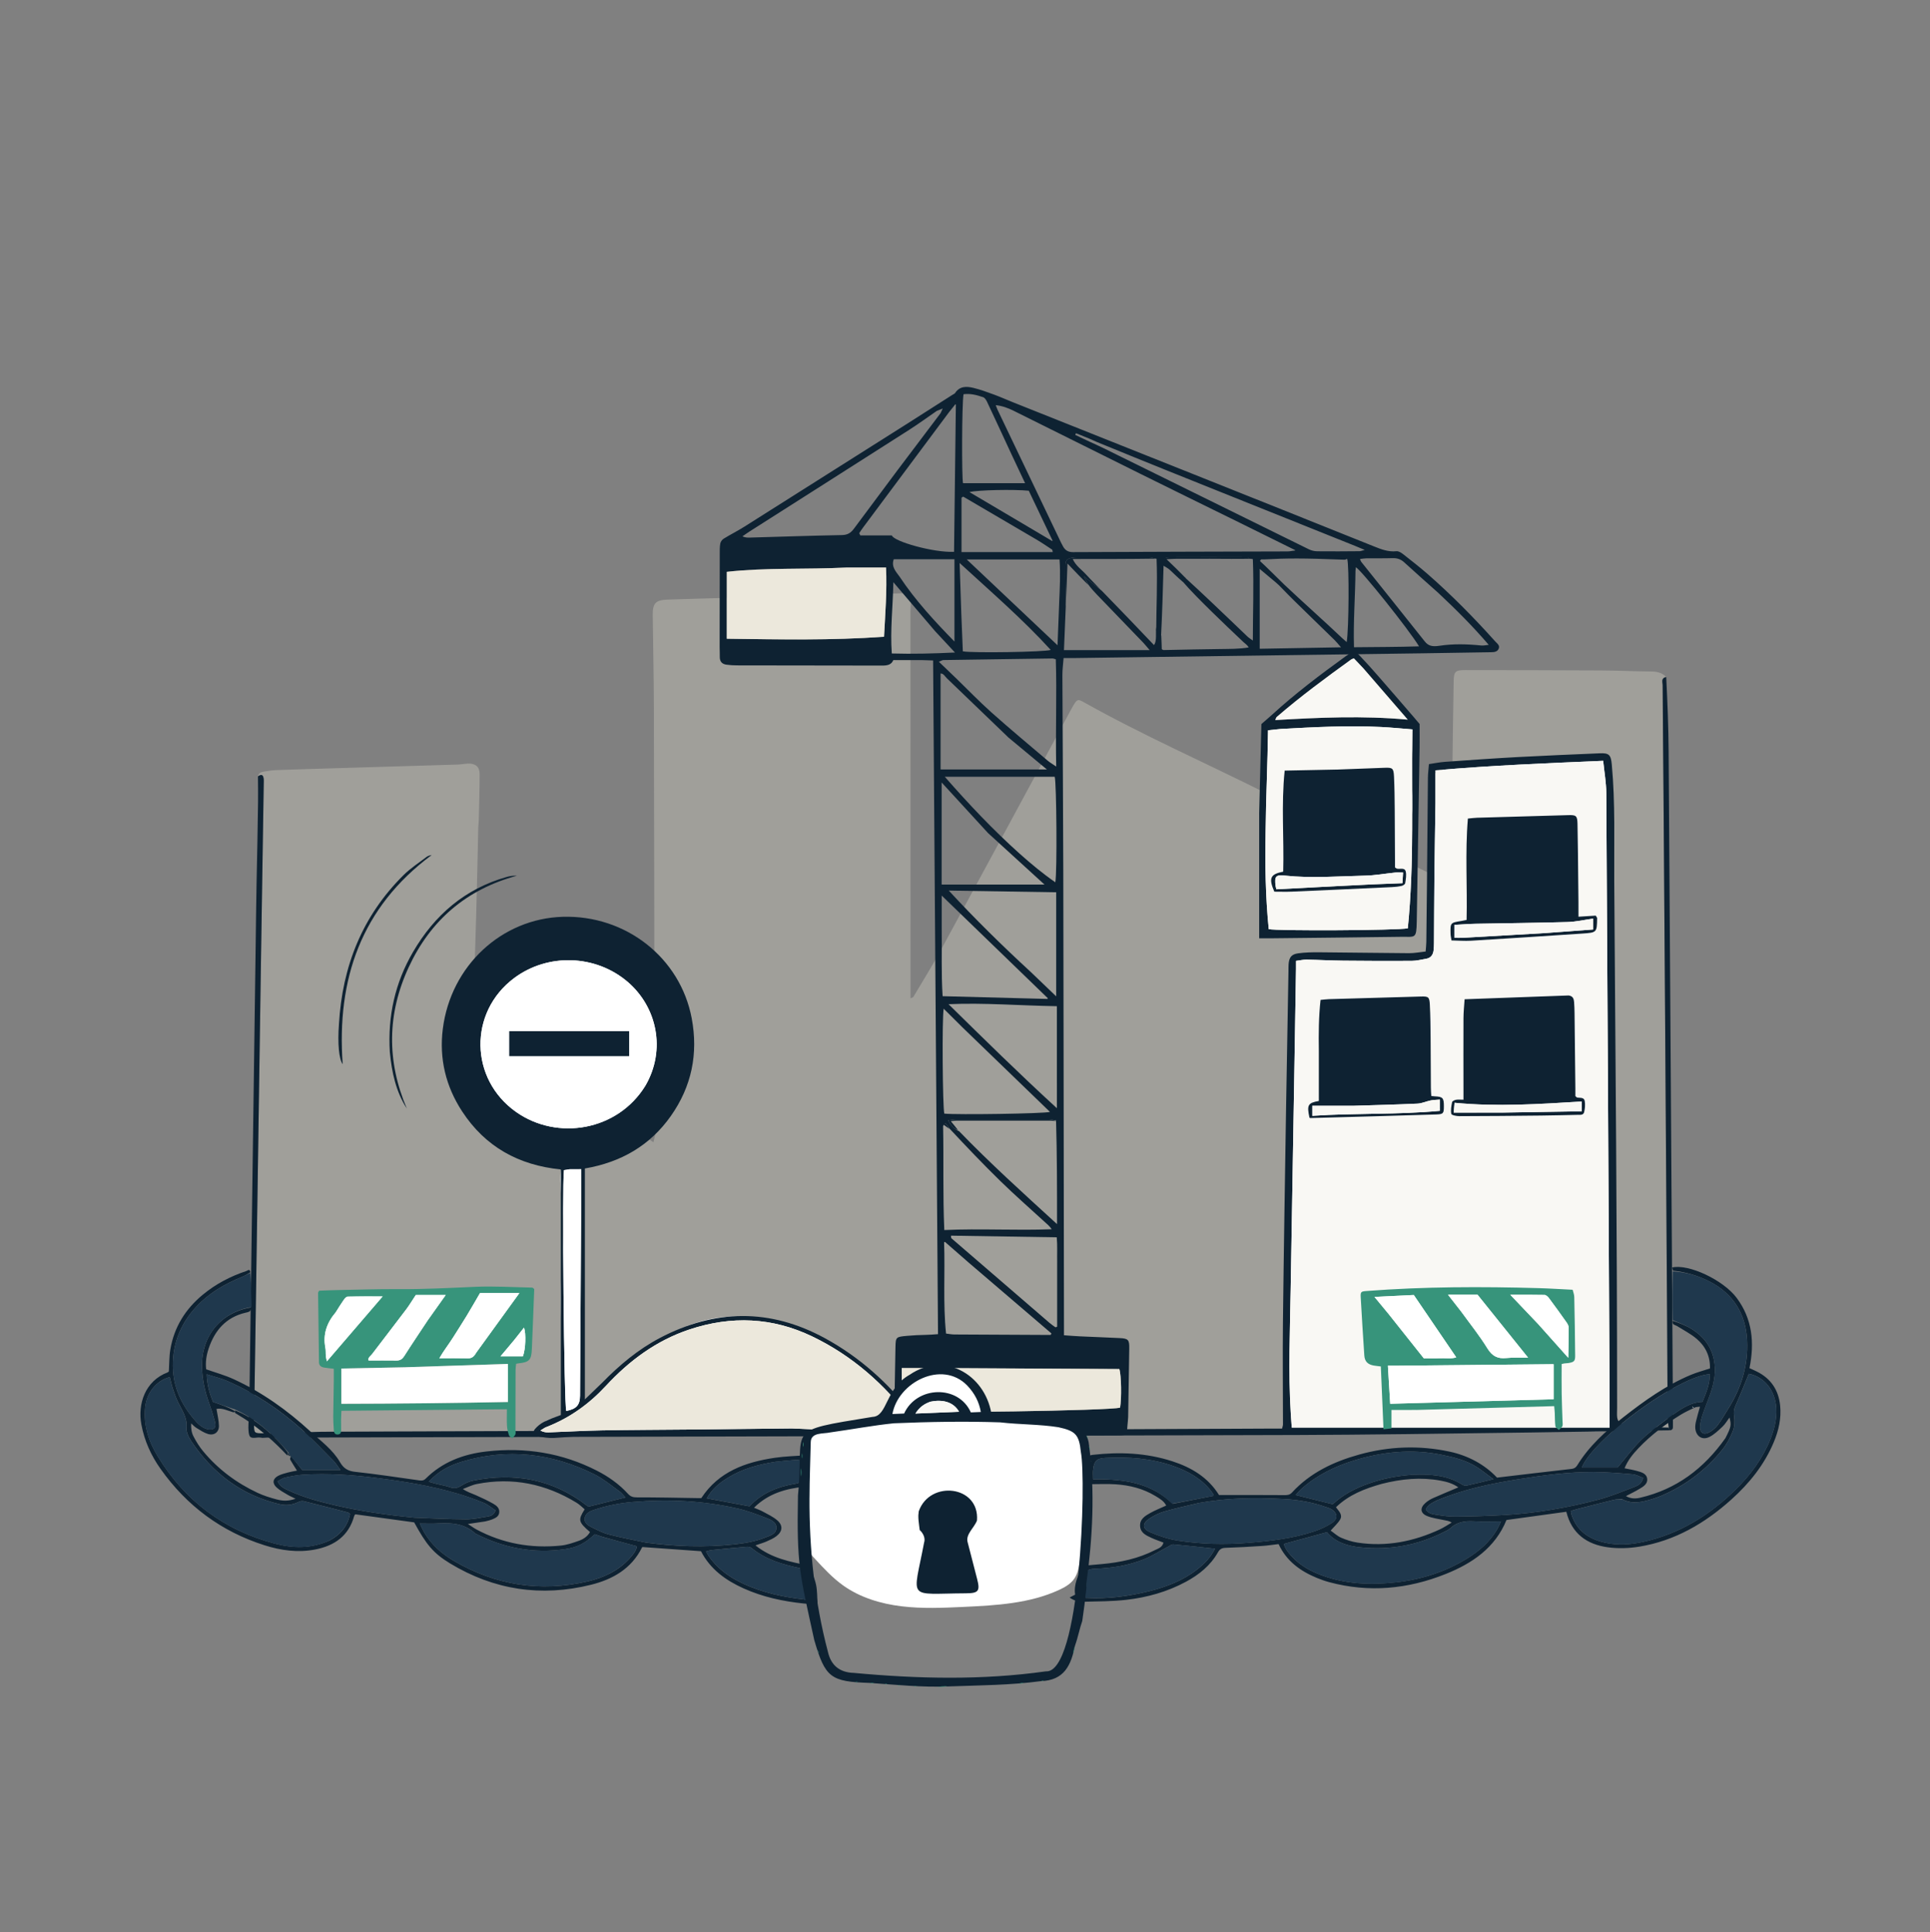
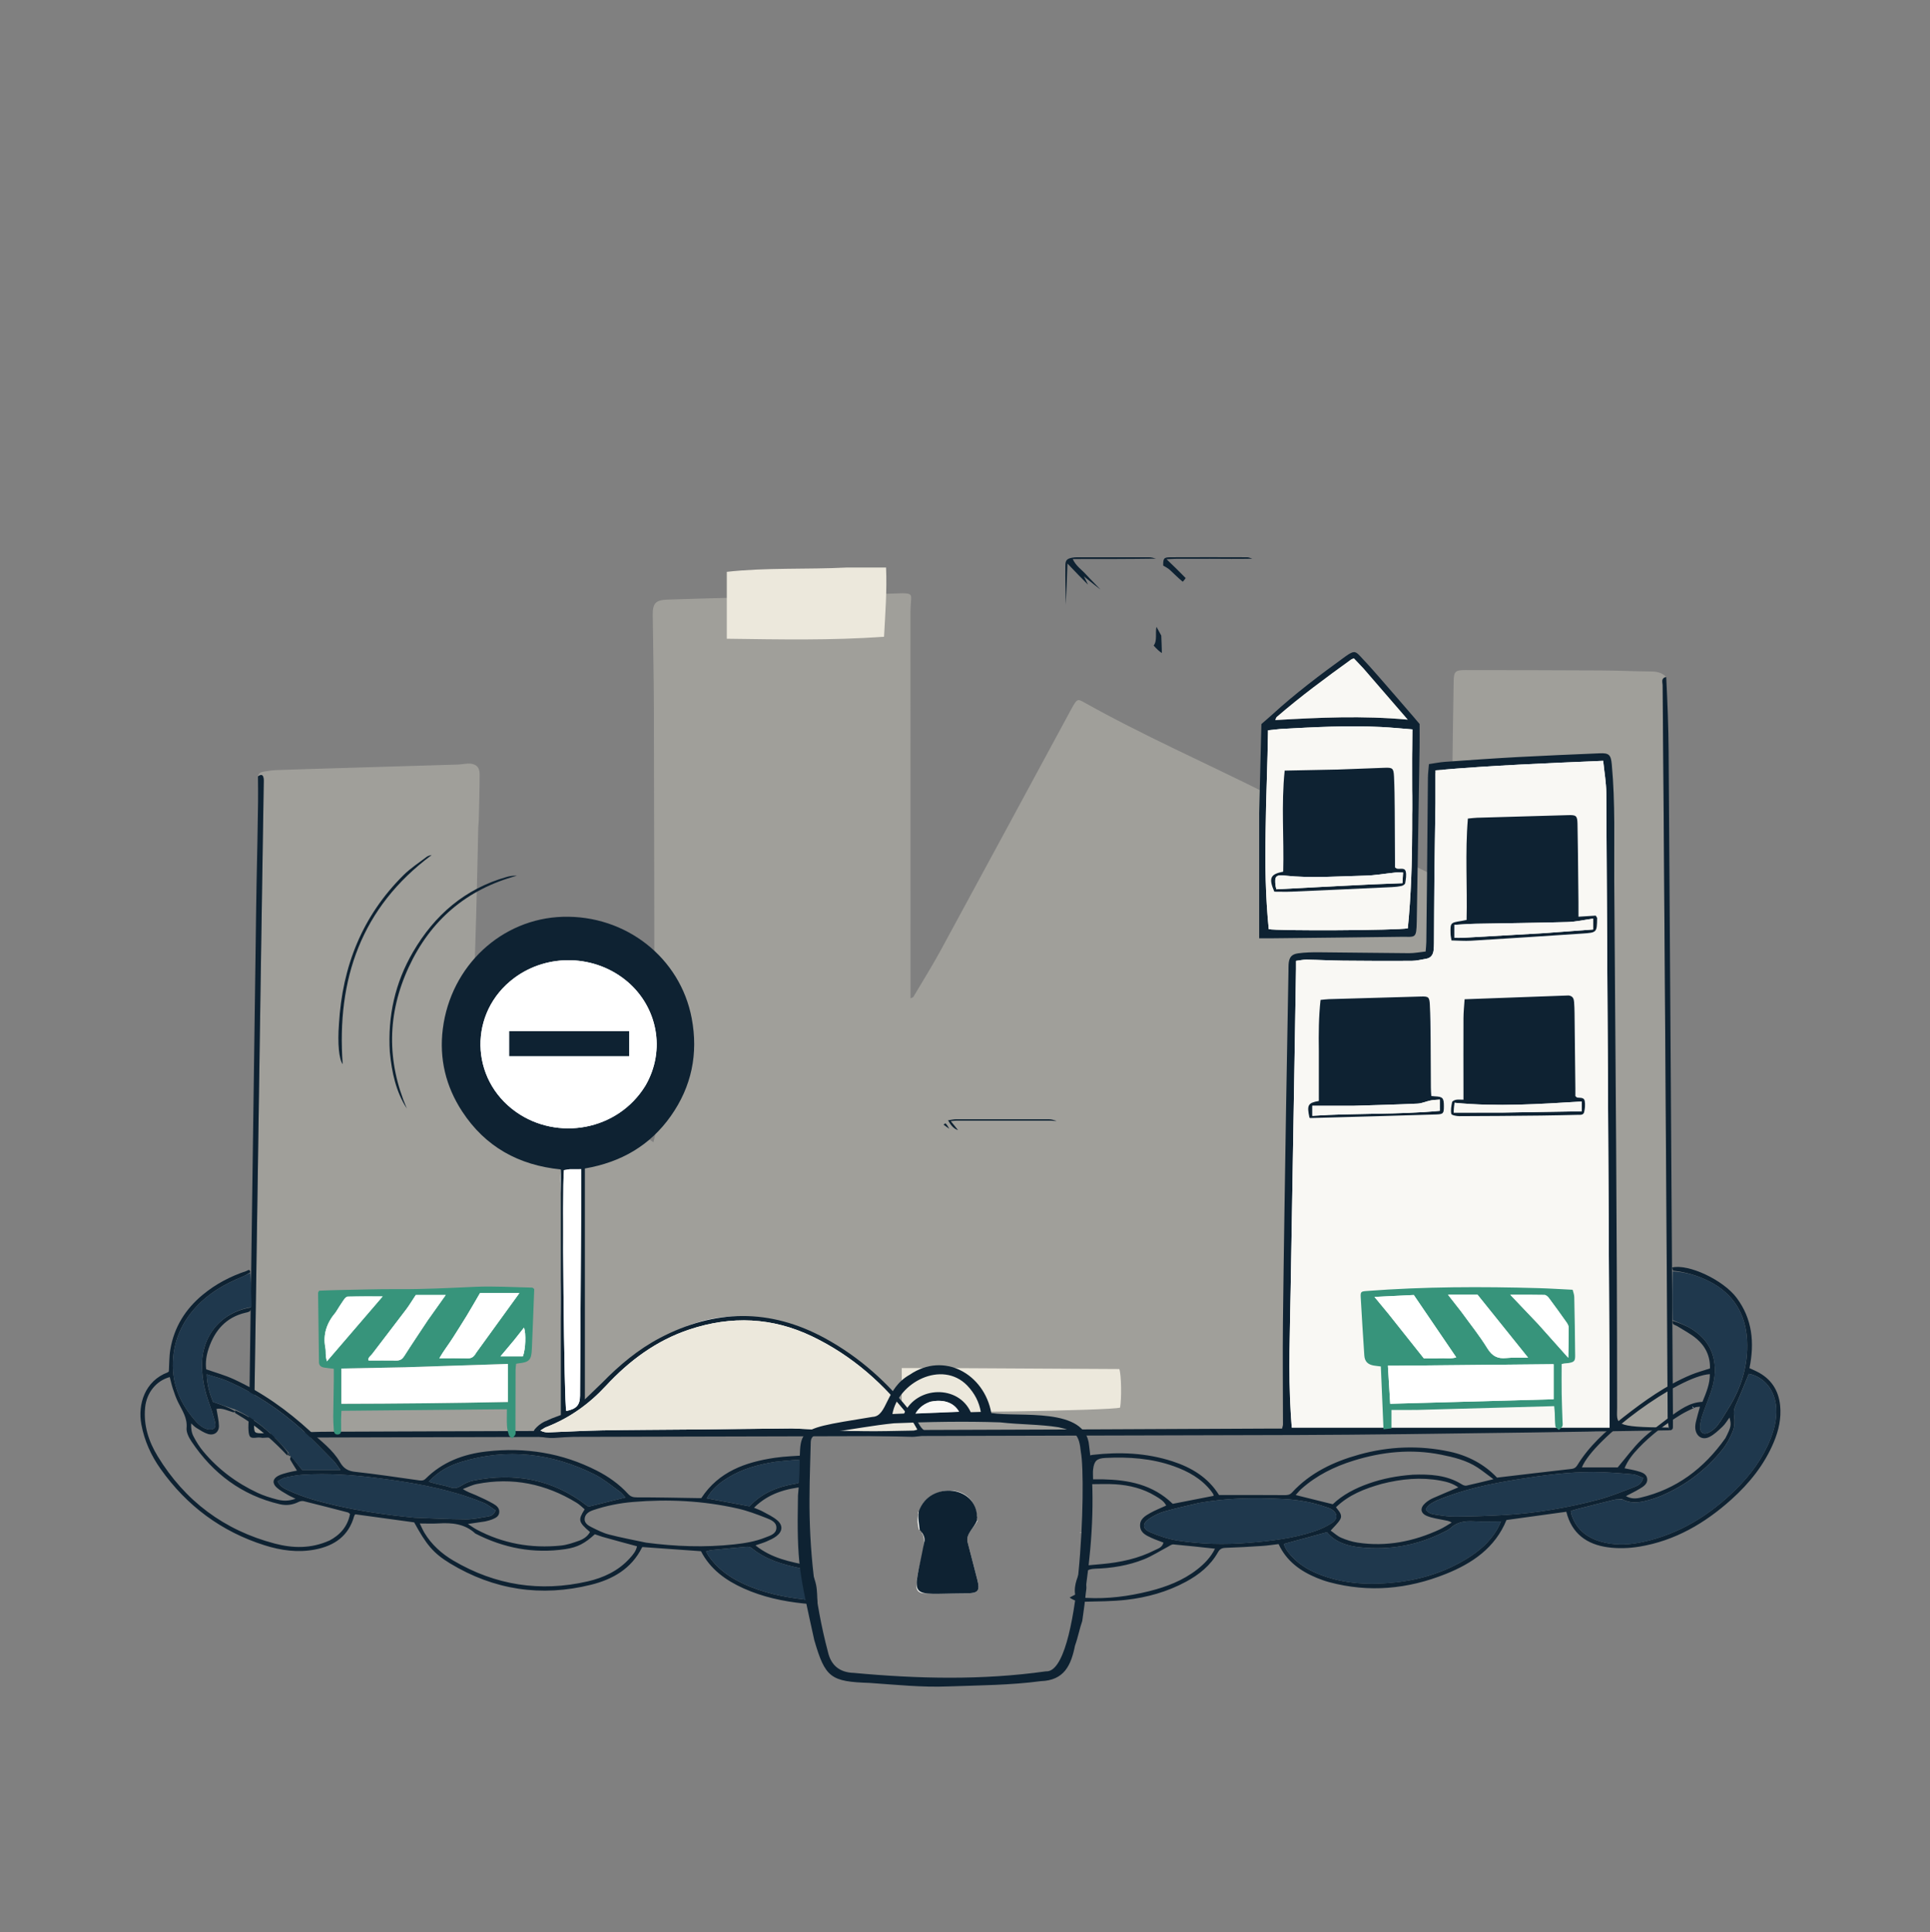
<svg xmlns="http://www.w3.org/2000/svg" width="729px" height="730px" viewBox="0 0 729 730" version="1.1">
  <rect x="0" y="0" width="729" height="730" fill="#808080" stroke="none" />
  <title>Group</title>
  <g id="Page-1" stroke="none" stroke-width="1" fill="none" fill-rule="evenodd">
    <g id="Group" fill-rule="nonzero">
      <path d="M630.329,540.253 C628.623,540.017 626.923,539.585 625.217,539.585 C595.55,539.585 565.882,539.626 536.215,539.666 C519.996,539.686 503.776,539.68 487.557,539.727 C426.583,539.923 365.617,540.145 304.644,540.341 C238.747,540.55 172.851,540.726 106.948,540.942 C105.383,540.942 103.555,540.409 102.395,542.292 C101.377,541.948 100.568,541.469 99.772,541.475 C95.928,541.516 95.928,541.556 95.962,537.593 C95.962,537.283 95.975,536.979 95.975,536.668 C96.225,520.121 96.481,503.58 96.73,487.032 C97.358,445.106 97.971,403.173 98.599,361.247 C98.922,339.561 99.28,317.883 99.617,296.197 C99.63,295.481 99.684,294.746 99.576,294.043 C99.34,292.464 98.477,292.565 97.432,293.334 C97.648,291.903 98.787,291.626 99.907,291.451 C101.424,291.208 102.962,290.978 104.493,290.924 C112.188,290.647 119.876,290.431 127.571,290.195 C142.651,289.743 157.724,289.304 172.804,288.838 C174.132,288.798 175.454,288.521 176.789,288.473 C179.602,288.379 181.173,289.668 181.166,292.423 C181.166,298.283 180.971,304.143 180.843,310.004 C180.822,310.827 180.674,311.644 180.654,312.461 C180.391,323.459 180.195,334.464 179.871,345.462 C179.575,355.636 179.345,365.817 178.664,375.965 C178.381,380.178 180.188,382.797 183.183,385.032 C187.958,388.597 192.8,392.074 197.602,395.598 C212.762,406.717 227.916,417.851 243.077,428.97 C244.129,429.746 245.235,430.455 246.813,431.536 C247.164,429.834 247.649,428.599 247.643,427.37 C247.569,417.398 247.407,407.42 247.265,397.448 C247.245,396.01 247.204,394.565 247.204,393.127 C247.13,351.052 247.09,308.971 246.975,266.896 C246.941,255.378 246.672,243.86 246.55,232.342 C246.503,227.886 247.67,226.671 252.121,226.523 C259.094,226.286 266.068,226.084 273.048,225.908 C282.28,225.672 291.513,225.476 300.752,225.26 C308.758,225.071 316.756,224.889 324.761,224.666 C329.786,224.524 334.81,224.322 339.834,224.153 C340.549,224.127 341.277,224.106 341.992,224.166 C343.989,224.328 344.279,224.7 344.144,226.644 C344.043,228.183 343.894,229.723 343.894,231.262 C343.894,278.691 343.908,326.119 343.921,373.548 L343.921,377.146 C344.535,376.849 344.886,376.795 345,376.599 C348.507,370.678 352.156,364.845 355.44,358.803 C371.936,328.449 388.338,298.04 404.773,267.659 C405.016,267.207 405.265,266.754 405.535,266.322 C406.904,264.148 407.147,264.033 409.42,265.309 C431.824,277.881 455.36,288.183 478.29,299.694 C496.371,308.775 514.614,317.531 532.789,326.43 C536.849,328.415 540.916,330.386 544.989,332.331 C545.798,332.715 546.655,332.985 547.936,333.485 C548.112,331.973 548.354,330.811 548.361,329.65 C548.435,318.645 548.415,307.634 548.523,296.629 C548.651,283.572 548.874,270.508 549.076,257.451 C549.137,253.71 549.649,253.15 553.406,253.157 C570.556,253.17 587.699,253.191 604.85,253.285 C611.108,253.319 617.367,253.629 623.625,253.677 C625.777,253.69 627.678,254.082 629.236,255.614 C627.267,256.229 628.002,257.761 628.009,258.808 C628.076,272.594 628.238,286.381 628.339,300.167 C628.555,328.874 628.757,357.581 628.953,386.281 C629.216,425.378 629.479,464.476 629.729,503.573 C629.796,514.065 629.816,524.563 629.904,535.055 C629.917,536.79 630.174,538.532 630.322,540.267 L630.329,540.253 L630.329,540.253 Z M578.474,393.451 C580.2,390.528 582.021,387.658 583.613,384.667 C584.665,382.689 584.085,380.812 582.48,379.759 C581.009,378.8 579.33,379.043 577.86,380.785 C576.545,382.345 575.425,384.094 574.346,385.835 C568.87,394.693 564.061,403.875 560.966,413.881 C559.961,417.142 559.26,420.463 559.509,423.9 C559.691,426.459 560.75,427.546 563.272,427.951 C563.96,428.059 564.641,428.2 565.37,428.335 C566.375,431.448 566.28,434.533 566.273,437.605 C566.273,438.841 565.599,439.313 564.439,439.651 C561.242,440.582 560.548,441.764 561.182,445.119 C562.139,450.169 563.111,455.226 564.244,460.236 C564.641,461.991 565.41,463.699 566.247,465.313 C566.948,466.663 567.009,467.831 566.132,469.046 C565.835,469.465 565.444,469.823 565.174,470.248 C564.217,471.74 564.257,473.3 565.242,474.542 C566.314,475.899 567.953,476.304 569.686,475.534 C571.561,474.697 572.964,473.266 573.476,471.308 C573.989,469.343 574.319,467.277 574.339,465.245 C574.474,452.08 574.164,438.915 573.011,425.797 C572.694,422.225 572.377,418.526 570.138,415.521 C569.039,414.043 568.964,412.773 569.699,411.275 C572.539,405.455 575.391,399.649 578.474,393.444 L578.474,393.451 L578.474,393.451 Z" id="Shape" fill="#DDD9CC" opacity="0.35" />
      <path d="M630.511,540.341 C630.187,538.518 629.924,536.783 629.911,535.041 C629.823,524.55 629.803,514.051 629.735,503.559 C629.479,464.462 629.223,425.365 628.96,386.267 C628.764,357.561 628.562,328.854 628.346,300.153 C628.245,286.367 628.083,272.581 628.016,258.794 C628.016,257.741 627.274,256.215 629.364,255.783 C629.836,265.154 630.207,274.505 630.275,283.862 C630.841,365.824 631.347,447.786 631.873,529.748 C631.893,532.624 631.941,535.507 631.9,538.383 C631.887,539.227 632.129,540.368 630.511,540.349 L630.511,540.341 L630.511,540.341 Z M97.418,293.307 C98.477,292.545 99.34,292.45 99.576,294.03 C99.678,294.732 99.624,295.468 99.617,296.184 C99.28,317.869 98.929,339.548 98.598,361.233 C97.971,403.159 97.358,445.092 96.73,487.019 C96.481,503.566 96.225,520.107 95.975,536.655 C95.975,536.965 95.962,537.269 95.962,537.58 C95.928,541.55 95.928,541.502 99.772,541.462 C100.574,541.455 101.377,541.934 102.234,542.441 C101.303,542.832 100.325,543.015 99.34,543.096 C98.646,543.156 97.924,542.988 97.243,543.075 C94.619,543.413 94.114,543.15 93.878,540.577 C93.729,538.964 93.905,537.316 93.959,535.683 C93.992,534.764 94.134,533.846 94.147,532.928 C94.963,474.029 95.773,415.123 96.582,356.224 C96.683,348.824 96.757,341.418 96.912,333.499 C97.155,322.926 97.331,312.88 97.472,302.834 C97.519,299.661 97.452,296.481 97.438,293.307 C97.438,293.307 97.412,293.301 97.425,293.307 L97.418,293.307 L97.418,293.307 Z" id="Shape" fill="#0E2232" />
      <path d="M489.376,363.333 L488.068,427.39 C487.758,442.581 487.448,457.771 487.326,472.969 C487.151,494.182 485.816,518.534 486.362,539.74 C486.389,540.76 485.593,538.606 489.491,540.814 C519.017,541.117 549.932,540.989 579.43,539.679 C589.33,539.241 596.628,541.428 609.812,540.415 C610.972,533.394 608.43,524.678 608.43,517.562 C608.43,432.46 607.169,376.444 607.169,287.467 C599.507,285.273 557.296,288.217 549.385,289.155 L542.21,292.058 C542.007,292.085 542.243,290.816 542.21,291.019 C542.102,291.667 540.49,290.722 540.524,291.89 C541.104,311.199 539.869,334.234 540.449,353.543 C540.537,356.555 541.886,359.951 539.114,361.125 C538.224,361.503 537.232,361.524 536.268,361.537 C520.473,361.787 504.679,362.037 488.884,362.293 C488.486,363.38 488.095,364.474 489.383,363.333 L489.376,363.333 Z" id="Path" fill="#F9F8F4" />
      <path d="M479.443,271.359 C476.442,279.616 477.507,288.696 477.973,297.466 C478.863,314.095 477.474,330.751 477.426,347.4 C477.426,349.506 477.764,352.119 479.74,352.848 C480.738,353.219 481.851,352.949 482.896,352.76 C486.834,352.051 490.881,352.537 494.873,352.828 C506.75,353.705 518.68,352.862 530.556,352.018 C531.433,351.957 532.391,351.856 532.998,351.221 C533.524,350.667 533.638,349.857 533.726,349.101 C534.873,338.92 534.798,328.604 533.497,318.443 C533.126,315.553 532.66,312.637 532.991,309.747 C533.2,307.938 533.713,306.169 533.827,304.353 C533.962,302.118 533.49,299.897 533.234,297.676 C532.512,291.336 533.598,284.956 534.05,278.589 C534.171,276.888 534.097,274.863 532.687,273.904 C532.047,273.472 531.251,273.35 530.482,273.256 C520.636,271.993 510.661,271.73 500.768,272.459 C493.241,273.013 485.506,274.127 479.45,271.345 L479.443,271.359 L479.443,271.359 Z" id="Path" fill="#F9F8F4" />
      <path d="M630.51,540.341 C630.51,540.341 536.363,541.975 490.456,542.117 C359.951,542.515 229.271,542.751 98.767,543.109 C97.553,543.109 99.691,543.629 98.537,542.015 C99.104,541.691 98.369,541.948 98.78,541.84 C99.374,541.685 120.685,540.895 121.508,540.895 C227.491,540.429 311.05,540.463 417.033,539.99 C438.392,539.896 459.757,539.787 481.116,539.686 L484.265,539.686 C484.407,539.052 484.609,538.572 484.609,538.1 C484.609,525.238 484.454,512.377 484.595,499.522 C484.899,472.672 485.351,445.822 485.769,418.971 C486.045,401.586 486.376,384.202 486.679,366.817 C486.693,365.993 486.666,365.169 486.72,364.346 C486.909,361.706 487.758,360.504 490.341,360.146 C492.972,359.782 495.662,359.734 498.326,359.755 C509.623,359.836 520.912,360.025 532.209,360.092 C534.232,360.106 536.255,359.701 538.494,359.464 C538.595,358.114 538.737,357.007 538.75,355.9 C538.845,348.804 538.926,341.701 538.986,334.606 C539.108,321.022 539.209,307.445 539.351,293.861 C539.371,292.227 539.587,290.6 539.742,288.662 C541.812,288.359 543.802,287.947 545.811,287.805 C554.923,287.157 564.041,286.509 573.165,286.009 C583.518,285.449 593.883,285.03 604.249,284.585 C607.776,284.429 608.464,285.165 608.801,288.771 C610.17,303.448 609.631,318.18 609.732,332.877 C610.184,399.142 610.818,465.407 610.818,531.672 C610.818,538.113 608.923,539.139 630.328,539.308 L630.51,540.341 L630.51,540.341 Z M542.197,303.468 C542.062,313.136 541.893,322.804 541.792,332.472 C541.704,340.392 541.698,348.311 541.644,356.237 C541.644,357.162 541.603,358.094 541.495,359.005 C541.3,360.707 540.45,361.902 538.683,362.205 C536.869,362.516 535.048,362.975 533.227,362.989 C524.601,363.043 515.982,363.009 507.357,362.921 C502.737,362.874 498.124,362.611 493.504,362.536 C492.223,362.516 490.928,362.827 489.525,363.002 C489.525,364.211 489.539,365.129 489.525,366.04 C489.316,378.996 489.107,391.959 488.891,404.915 C488.433,432.271 487.941,459.628 487.509,486.985 C487.259,502.614 486.585,518.244 487.543,533.873 C487.657,535.777 487.806,537.681 487.914,539.295 L607.978,539.295 C607.978,535.46 607.992,531.996 607.978,528.526 C607.581,452.202 607.196,375.87 606.724,299.546 C606.697,295.583 605.975,291.626 605.551,287.42 C584.347,288.325 563.306,289.155 542.203,291.012 C542.203,295.232 542.203,299.033 542.197,303.455 L542.197,303.468 Z" id="Shape" fill="#0E2232" style="mix-blend-mode: multiply;" />
      <path d="M475.612,307.465 C475.896,295.859 476.179,284.564 476.455,273.533 C478.02,272.169 479.349,271.048 480.637,269.873 C489.283,261.967 498.623,254.933 508.092,248.06 C508.51,247.756 508.928,247.459 509.366,247.195 C511.383,246 511.976,246 513.649,247.756 C516.057,250.281 518.377,252.894 520.676,255.52 C525.067,260.543 529.423,265.606 533.787,270.657 C534.589,271.588 535.378,272.533 536.208,273.512 C536.208,276.186 536.248,279.157 536.208,282.127 C535.864,304.123 535.506,326.112 535.136,348.109 C535.021,354.833 534.576,353.84 529.309,353.908 C512.792,354.131 496.276,354.293 479.76,354.475 C478.445,354.489 477.13,354.475 475.619,354.475 L475.619,307.458 L475.612,307.465 L475.612,307.465 Z M483.577,275.396 C481.985,275.565 480.394,275.74 478.964,275.889 C478.6,301.213 476.732,326.153 479.227,351.012 C482.559,351.734 527.879,351.498 531.757,350.701 C534.259,325.869 533.133,300.829 533.483,275.551 C529.45,275.234 525.579,274.842 521.701,274.647 C509.171,274.025 496.661,274.68 483.577,275.403 L483.577,275.396 L483.577,275.396 Z M514.91,252.414 C513.723,251.158 512.529,249.909 511.376,248.694 C510.877,248.917 510.567,248.991 510.324,249.16 C500.727,256.087 491.198,263.108 482.242,270.859 C482.006,271.062 481.938,271.467 481.682,272.027 C498.32,271.068 514.661,270.312 531.723,271.865 C525.889,265.114 520.541,258.929 514.903,252.414 L514.91,252.414 L514.91,252.414 Z" id="Shape" fill="#0E2232" style="mix-blend-mode: multiply;" />
      <path d="M542.209,303.144 L542.209,291.012 C563.312,289.155 584.353,288.325 605.556,287.42 C605.981,291.633 606.703,295.589 606.73,299.546 C607.195,375.87 607.58,452.202 607.984,528.526 C608.005,531.99 607.984,535.46 607.984,539.295 L487.919,539.295 C487.805,537.674 487.663,535.777 487.549,533.873 C486.591,518.244 487.265,502.614 487.515,486.985 C487.953,459.628 488.439,432.271 488.897,404.915 C489.113,391.959 489.322,378.996 489.531,366.04 C489.545,365.129 489.531,364.211 489.531,363.002 C490.934,362.827 492.229,362.516 493.51,362.536 C498.13,362.611 502.743,362.874 507.363,362.921 C515.988,363.009 524.607,363.043 533.233,362.989 C535.054,362.975 536.881,362.516 538.689,362.205 C540.456,361.902 541.306,360.7 541.501,359.005 C541.609,358.087 541.643,357.155 541.65,356.237 C541.704,348.318 541.717,340.398 541.798,332.472 C541.899,322.804 542.068,313.136 542.209,303.158 L542.209,303.144 Z M596.209,340.459 C596.189,338.299 596.169,336.145 596.148,333.985 C596.061,326.383 596.027,318.774 595.858,311.172 C595.791,308.134 595.299,307.857 592.365,307.944 C580.887,308.282 569.408,308.593 557.923,308.93 C556.83,308.964 555.745,309.119 554.457,309.241 C553.364,322.176 554.274,334.869 553.971,347.535 C553.229,347.683 552.636,347.825 552.035,347.92 C547.814,348.595 547.8,348.588 547.915,352.841 C547.935,353.53 548.104,354.212 548.259,355.279 C550.788,355.326 553.229,355.535 555.65,355.387 C569.664,354.536 583.665,353.618 597.673,352.686 C603.189,352.321 603.189,352.281 603.27,346.826 C603.27,346.657 603.088,346.481 602.751,345.908 C600.869,346.029 598.779,346.157 596.229,346.319 C596.229,344.51 596.229,342.788 596.209,340.466 L596.209,340.459 L596.209,340.459 Z M498.15,397.292 L498.15,415.94 C494.016,416.642 493.564,417.479 494.61,422.232 C494.697,422.286 494.785,422.387 494.873,422.387 C510.748,421.949 526.617,421.53 542.493,421.03 C545.217,420.943 545.379,420.605 545.379,417.871 C545.379,414.779 544.941,414.313 541.94,414.184 C541.555,414.171 541.171,414.11 540.624,414.056 C540.571,412.956 540.476,411.943 540.469,410.937 C540.429,404.672 540.436,398.4 540.368,392.134 C540.328,387.922 540.294,383.709 540.071,379.503 C539.916,376.599 539.512,376.397 536.686,376.478 C525.106,376.815 513.527,377.126 501.947,377.47 C500.949,377.497 499.958,377.646 498.798,377.754 C498.09,384.208 498.049,390.447 498.15,397.306 L498.15,397.292 L498.15,397.292 Z M592.21,376.053 C579.322,376.525 566.434,377.005 553.209,377.491 C553.054,379.921 552.797,382.257 552.784,384.593 C552.744,393.843 552.784,403.092 552.784,412.341 L552.784,415.433 C551.563,415.433 550.734,415.325 549.945,415.474 C549.405,415.575 548.562,415.967 548.488,416.352 C548.198,417.817 547.901,419.39 548.191,420.794 C548.292,421.28 550.12,421.652 551.159,421.652 C561.416,421.631 571.674,421.537 581.925,421.429 C586.538,421.381 591.158,421.26 595.771,421.159 C596.776,421.138 598.077,421.375 598.374,420.099 C598.684,418.748 598.806,417.263 598.576,415.913 C598.327,414.475 596.836,414.812 595.764,414.637 C595.595,414.61 595.454,414.407 595.049,414.09 C595.049,413.266 595.056,412.247 595.049,411.227 C594.948,401.667 594.847,392.114 594.732,382.554 C594.719,381.217 594.671,379.881 594.564,378.551 C594.469,377.383 594.193,376.282 592.203,376.046 L592.21,376.053 L592.21,376.053 Z" id="Shape" fill="#F9F8F4" style="mix-blend-mode: multiply;" />
      <path d="M483.868,275.382 C496.668,274.68 509.171,274.025 521.702,274.647 C525.58,274.836 529.451,275.234 533.484,275.551 C533.133,300.835 534.259,325.869 531.757,350.701 C527.88,351.505 482.559,351.734 479.228,351.012 C476.732,326.153 478.601,301.213 478.965,275.889 C480.395,275.734 481.986,275.565 483.868,275.382 L483.868,275.382 Z M504.363,290.749 C498.037,290.877 491.711,291.005 485.237,291.14 C483.881,304.15 485.034,316.775 484.677,329.319 C479.781,330.265 479.113,331.77 481.325,336.881 C483.49,336.881 485.736,336.962 487.968,336.867 C500.573,336.321 513.184,335.74 525.789,335.153 C527.016,335.092 528.25,334.964 529.444,334.694 C529.95,334.579 530.699,334.086 530.759,333.674 C530.982,332.182 531.319,330.548 530.935,329.164 C530.537,327.726 528.81,328.421 527.664,328.192 C527.482,328.158 527.333,327.996 526.902,327.726 L526.902,324.863 C526.875,318.49 526.861,312.11 526.801,305.737 C526.76,301.625 526.74,297.507 526.531,293.402 C526.369,290.168 525.991,289.952 522.808,290.08 C516.86,290.317 510.911,290.533 504.349,290.762 L504.363,290.749 L504.363,290.749 Z M515.057,252.583 C520.547,258.936 525.895,265.114 531.729,271.865 C514.666,270.312 498.318,271.062 481.687,272.027 C481.944,271.473 482.011,271.068 482.247,270.859 C491.21,263.108 500.733,256.087 510.33,249.16 C510.566,248.985 510.876,248.91 511.382,248.694 C512.535,249.909 513.722,251.165 515.057,252.583 L515.057,252.583 Z" id="Shape" fill="#F9F8F4" style="mix-blend-mode: multiply;" />
      <path d="M596.216,340.763 C596.223,342.788 596.223,344.503 596.223,346.319 C598.772,346.157 600.863,346.029 602.744,345.908 C603.075,346.481 603.264,346.657 603.264,346.826 C603.189,352.281 603.189,352.315 597.666,352.686 C583.659,353.618 569.651,354.536 555.644,355.387 C553.223,355.535 550.788,355.326 548.252,355.279 C548.097,354.212 547.922,353.53 547.908,352.841 C547.8,348.588 547.807,348.588 552.029,347.92 C552.629,347.825 553.223,347.683 553.964,347.535 C554.275,334.869 553.364,322.176 554.45,309.241 C555.738,309.126 556.824,308.964 557.916,308.93 C569.395,308.593 580.873,308.282 592.358,307.944 C595.292,307.857 595.784,308.14 595.852,311.172 C596.02,318.774 596.054,326.383 596.142,333.985 C596.169,336.145 596.182,338.299 596.216,340.763 L596.216,340.763 Z M583.2,352.524 C589.391,352.065 595.582,351.606 601.733,351.153 L601.733,347.049 C598.381,347.514 595.258,348.244 592.116,348.331 C580.536,348.662 568.956,348.757 557.377,348.986 C554.747,349.04 552.117,349.256 549.345,349.398 L549.345,354.293 C550.538,354.293 551.55,354.34 552.555,354.286 C562.583,353.726 572.605,353.145 583.193,352.524 L583.2,352.524 L583.2,352.524 Z M498.152,396.989 C498.05,390.44 498.091,384.202 498.799,377.747 C499.959,377.639 500.95,377.497 501.949,377.464 C513.528,377.126 525.108,376.809 536.687,376.471 C539.513,376.39 539.918,376.593 540.073,379.496 C540.295,383.702 540.329,387.915 540.37,392.128 C540.43,398.393 540.43,404.665 540.471,410.93 C540.471,411.936 540.565,412.949 540.626,414.049 C541.165,414.103 541.55,414.164 541.941,414.178 C544.942,414.306 545.38,414.772 545.38,417.864 C545.38,420.598 545.219,420.936 542.494,421.024 C526.625,421.523 510.75,421.942 494.874,422.381 C494.786,422.381 494.699,422.279 494.611,422.225 C493.572,417.472 494.024,416.642 498.152,415.933 L498.152,396.975 L498.152,396.989 L498.152,396.989 Z M511.147,417.742 L495.683,417.742 L495.683,421.537 C511.862,420.45 527.933,421.152 543.87,419.653 L543.87,415.4 C542.555,415.515 541.462,415.508 540.41,415.724 C538.737,416.061 537.112,416.851 535.44,416.926 C527.556,417.297 519.658,417.486 511.147,417.749 L511.147,417.742 L511.147,417.742 Z M592.48,376.066 C594.193,376.289 594.47,377.396 594.564,378.564 C594.672,379.894 594.713,381.231 594.733,382.568 C594.848,392.128 594.949,401.681 595.05,411.241 C595.063,412.26 595.05,413.273 595.05,414.103 C595.455,414.421 595.596,414.617 595.765,414.65 C596.837,414.826 598.328,414.488 598.577,415.926 C598.813,417.277 598.685,418.762 598.375,420.112 C598.085,421.388 596.776,421.152 595.772,421.172 C591.159,421.273 586.539,421.395 581.926,421.442 C571.668,421.55 561.41,421.645 551.159,421.665 C550.121,421.665 548.293,421.294 548.192,420.808 C547.895,419.397 548.199,417.83 548.489,416.365 C548.563,415.98 549.406,415.589 549.945,415.487 C550.728,415.339 551.564,415.447 552.785,415.447 L552.785,412.355 C552.778,403.105 552.738,393.856 552.785,384.607 C552.798,382.271 553.054,379.941 553.21,377.504 C566.435,377.018 579.323,376.539 592.487,376.073 L592.48,376.066 L592.48,376.066 Z M567.838,420.315 C577.643,420.159 587.456,420.004 597.431,419.842 L597.431,416.142 C581.393,417.115 565.531,418.181 549.399,416.615 C549.285,418.073 549.204,419.12 549.109,420.328 C555.368,420.328 561.289,420.328 567.838,420.315 L567.838,420.315 Z M504.673,290.742 C510.925,290.512 516.873,290.296 522.821,290.06 C525.998,289.932 526.382,290.148 526.544,293.382 C526.746,297.487 526.773,301.605 526.814,305.717 C526.875,312.09 526.888,318.47 526.915,324.843 L526.915,327.706 C527.347,327.976 527.495,328.138 527.677,328.172 C528.824,328.401 530.543,327.706 530.948,329.144 C531.332,330.535 530.995,332.162 530.773,333.654 C530.712,334.066 529.963,334.558 529.458,334.673 C528.264,334.937 527.03,335.072 525.802,335.132 C513.198,335.726 500.593,336.307 487.982,336.847 C485.742,336.942 483.497,336.861 481.339,336.861 C479.127,331.75 479.794,330.244 484.69,329.299 C485.048,316.755 483.895,304.13 485.25,291.12 C491.718,290.985 498.05,290.857 504.68,290.728 L504.673,290.742 L504.673,290.742 Z M505.705,334.727 C509.691,334.525 513.676,334.302 517.662,334.12 C521.628,333.944 525.593,333.809 529.727,333.647 C529.822,332.06 529.896,330.899 529.97,329.623 C528.736,329.623 527.819,329.549 526.922,329.637 C523.172,330.015 519.429,330.703 515.673,330.791 C505.55,331.021 495.427,331.865 485.291,330.778 C481.851,330.413 481.393,331.095 481.79,334.545 C481.838,334.93 481.959,335.308 482.107,335.949 C489.823,335.544 497.47,335.139 505.712,334.721 L505.705,334.727 L505.705,334.727 Z" id="Shape" fill="#0E2232" style="mix-blend-mode: multiply;" />
      <path d="M582.91,352.544 C572.598,353.145 562.577,353.719 552.555,354.279 C551.55,354.333 550.538,354.286 549.345,354.286 L549.345,349.391 C552.117,349.243 554.747,349.027 557.377,348.979 C568.956,348.75 580.543,348.655 592.116,348.325 C595.258,348.237 598.381,347.508 601.733,347.042 L601.733,351.147 C595.582,351.599 589.391,352.058 582.917,352.544 L582.91,352.544 L582.91,352.544 Z M511.457,417.742 C519.658,417.486 527.555,417.29 535.439,416.926 C537.111,416.845 538.737,416.061 540.409,415.724 C541.461,415.508 542.561,415.515 543.869,415.4 L543.869,419.653 C527.933,421.152 511.862,420.45 495.683,421.537 L495.683,417.742 L511.457,417.742 Z M567.527,420.315 L549.109,420.315 C549.204,419.106 549.285,418.06 549.399,416.601 C565.531,418.175 581.393,417.101 597.431,416.129 L597.431,419.829 C587.456,419.991 577.644,420.146 567.527,420.308 L567.527,420.315 Z M505.414,334.741 C497.47,335.153 489.822,335.558 482.107,335.963 C481.958,335.321 481.837,334.943 481.79,334.558 C481.399,331.109 481.851,330.42 485.29,330.791 C495.426,331.871 505.549,331.034 515.672,330.805 C519.429,330.717 523.171,330.028 526.921,329.65 C527.818,329.562 528.729,329.637 529.97,329.637 C529.895,330.913 529.821,332.074 529.727,333.661 C525.593,333.823 521.627,333.951 517.662,334.133 C513.676,334.309 509.69,334.538 505.408,334.748 L505.414,334.741 L505.414,334.741 Z" id="Shape" fill="#F9F8F4" style="mix-blend-mode: multiply;" />
      <path d="M173.93,487.525 L176.978,487.538 C170.032,488.565 162.984,488.679 155.957,488.794 C148.795,488.909 141.632,489.024 134.47,488.747 C133.29,488.7 132.089,488.652 130.963,488.983 C130.201,489.206 129.493,489.604 128.798,489.996 C127.267,490.86 125.703,491.751 124.59,493.108 C123.437,494.519 122.87,496.322 122.452,498.098 C121.636,501.554 121.285,505.112 121.4,508.664 C121.481,511.074 122.021,513.862 124.165,514.983 C126.283,516.083 128.819,514.983 131.206,514.936 C132.791,514.909 134.342,515.361 135.913,515.577 C137.984,515.867 140.088,515.739 142.172,515.624 C159.35,514.645 176.547,514.017 193.751,513.741 C195.639,513.707 197.858,513.511 198.849,511.897 C199.436,510.946 199.409,509.757 199.577,508.657 C199.861,506.827 200.731,505.112 200.893,503.269 C201.102,500.92 200.144,498.644 199.544,496.369 C198.949,494.118 198.688,491.791 198.768,489.463 C198.782,489.057 198.795,488.625 198.559,488.301 C198.269,487.91 197.73,487.835 197.251,487.788 C189.63,487.059 181.827,486.337 173.936,487.525 L173.93,487.525 L173.93,487.525 Z" id="Path" fill="#FFFFFF" />
      <g style="mix-blend-mode: multiply;" id="Shape">
        <path d="M723.464,729.151 L2.84217094e-14,729.151 L2.84217094e-14,-1.4321877e-14 L728.361,-1.4321877e-14 L728.361,729.151 L723.464,729.151 Z M535.257,532.631 C552.475,532.158 569.693,531.686 587.059,531.206 C587.146,532.266 587.241,533.056 587.281,533.853 C587.355,535.494 587.295,537.154 587.517,538.775 C587.591,539.308 588.374,539.74 588.832,540.22 C589.291,539.747 589.905,539.342 590.154,538.775 C590.383,538.255 590.235,537.56 590.215,536.945 C590.107,533.448 589.945,529.957 589.891,526.46 C589.837,522.781 589.878,519.094 589.878,515.3 C590.181,515.233 590.566,515.118 590.957,515.064 C591.463,514.996 591.982,515.01 592.488,514.922 C594.558,514.564 594.996,514.193 594.983,512.147 C594.922,504.748 594.808,497.348 594.646,489.949 C594.625,488.997 594.228,488.051 594.039,487.241 C589.561,487.019 585.467,486.749 581.373,486.634 C559.61,486.019 537.854,486.053 516.131,487.714 C514.088,487.869 513.865,488.018 513.987,490.144 C514.398,497.436 514.857,504.721 515.335,512.005 C515.49,514.314 516.617,515.469 518.93,515.874 C519.8,516.023 520.683,516.097 521.58,516.212 C521.918,524.232 522.248,531.99 522.585,539.936 C523.86,539.801 524.723,539.713 525.6,539.619 L525.6,532.651 C528.736,532.651 531.703,532.651 535.264,532.624 L535.257,532.631 Z M201.749,486.735 C201.466,486.627 201.183,486.438 200.899,486.431 C193.818,486.289 186.723,485.83 179.662,486.134 C170.025,486.553 160.401,487.079 150.75,487.012 C142.752,486.958 134.747,487.235 126.748,487.383 C124.631,487.424 122.513,487.532 120.544,487.606 C120.321,488.058 120.153,488.241 120.153,488.423 C120.254,497.159 120.375,505.895 120.49,514.625 C120.51,515.894 121.313,516.455 122.419,516.637 C123.599,516.833 124.786,516.941 126.087,517.103 C126.087,518.73 126.108,520.154 126.087,521.579 C126.02,526.102 125.925,530.626 125.878,535.149 C125.865,536.587 125.952,538.025 126.047,539.463 C126.121,540.571 126.027,542.015 127.625,541.928 C129.014,541.853 128.852,540.537 128.852,539.511 C128.852,538.376 128.812,537.249 128.832,536.115 C128.846,535.122 128.92,534.137 128.974,532.969 C149.968,532.773 170.72,532.584 191.478,532.388 C191.478,534.791 191.39,536.749 191.512,538.687 C191.586,539.882 191.883,541.097 192.274,542.238 C192.429,542.697 193.09,542.988 193.515,543.359 C193.919,542.859 194.479,542.421 194.688,541.853 C194.884,541.313 194.695,540.638 194.695,540.017 C194.708,532.509 194.722,525.002 194.749,517.494 C194.749,516.711 194.89,515.935 194.958,515.199 C195.497,515.111 195.801,515.05 196.104,515.017 C199.915,514.618 200.738,513.666 200.893,509.757 C201.183,502.256 201.527,494.756 201.742,486.742 L201.749,486.735 L201.749,486.735 Z" style="mix-blend-mode: multiply;" />
        <path d="M534.954,532.644 C531.69,532.658 528.729,532.658 525.586,532.658 L525.586,539.625 C524.716,539.72 523.846,539.808 522.572,539.943 C522.235,531.99 521.911,524.239 521.567,516.218 C520.67,516.104 519.786,516.029 518.916,515.881 C516.603,515.476 515.47,514.321 515.322,512.012 C514.836,504.727 514.384,497.443 513.973,490.151 C513.852,488.024 514.074,487.876 516.118,487.721 C537.847,486.053 559.597,486.019 581.36,486.64 C585.46,486.755 589.547,487.032 594.025,487.248 C594.214,488.058 594.605,489.003 594.632,489.955 C594.794,497.355 594.909,504.754 594.969,512.154 C594.983,514.206 594.551,514.571 592.474,514.929 C591.968,515.017 591.449,515.003 590.943,515.071 C590.552,515.125 590.168,515.233 589.864,515.307 C589.864,519.101 589.817,522.781 589.878,526.467 C589.932,529.964 590.093,533.455 590.201,536.952 C590.222,537.566 590.37,538.262 590.141,538.782 C589.891,539.349 589.277,539.754 588.819,540.226 C588.36,539.747 587.578,539.315 587.504,538.782 C587.281,537.161 587.342,535.5 587.268,533.86 C587.234,533.063 587.14,532.273 587.045,531.213 C569.686,531.693 552.468,532.165 534.947,532.651 L534.954,532.644 L534.954,532.644 Z M526.557,515.942 L524.231,515.942 C524.528,520.877 524.811,525.522 525.101,530.322 C545.94,529.748 566.408,529.181 586.823,528.614 L586.823,515.374 C566.732,515.57 546.952,515.759 526.551,515.948 L526.557,515.942 L526.557,515.942 Z M524.305,496.167 C528.776,501.791 533.241,507.421 537.8,513.153 C539.769,513.153 541.826,513.234 543.87,513.133 C545.926,513.025 548.051,513.444 550.054,512.789 C544.679,504.896 539.425,497.179 534.016,489.233 C529.397,489.456 524.521,489.692 519.166,489.955 C521.041,492.224 522.531,494.026 524.305,496.173 L524.305,496.167 Z M551.996,495.593 C555.301,500.163 558.862,504.579 561.809,509.372 C563.623,512.323 565.68,513.396 568.978,513.045 C571.547,512.775 574.164,512.944 577.199,512.91 C570.603,504.7 564.398,496.977 558.106,489.132 L546.945,489.132 C548.719,491.4 550.222,493.324 551.996,495.593 L551.996,495.593 Z M581.131,500.359 C584.712,504.376 588.3,508.393 592.359,512.944 C592.427,508.664 592.528,505.092 592.508,501.521 C592.508,500.866 592.103,500.143 591.712,499.576 C589.527,496.477 587.315,493.399 585.042,490.36 C584.651,489.841 583.963,489.219 583.403,489.206 C579.256,489.111 575.101,489.152 570.475,489.152 C574.123,492.987 577.482,496.511 581.131,500.353 L581.131,500.359 L581.131,500.359 Z M201.789,486.998 C201.52,494.756 201.182,502.256 200.886,509.757 C200.731,513.666 199.908,514.618 196.097,515.017 C195.794,515.05 195.49,515.111 194.951,515.199 C194.883,515.935 194.749,516.711 194.742,517.494 C194.708,525.002 194.701,532.509 194.688,540.017 C194.688,540.631 194.877,541.313 194.681,541.853 C194.472,542.421 193.912,542.866 193.508,543.359 C193.076,542.994 192.422,542.704 192.267,542.238 C191.882,541.097 191.579,539.889 191.505,538.687 C191.383,536.743 191.471,534.791 191.471,532.388 C170.713,532.584 149.961,532.773 128.967,532.969 C128.913,534.137 128.839,535.122 128.825,536.115 C128.805,537.242 128.845,538.376 128.845,539.511 C128.845,540.537 129,541.853 127.618,541.928 C126.013,542.015 126.107,540.571 126.04,539.463 C125.945,538.025 125.858,536.587 125.871,535.149 C125.918,530.626 126.013,526.102 126.08,521.579 C126.101,520.154 126.08,518.73 126.08,517.103 C124.779,516.941 123.592,516.833 122.412,516.637 C121.299,516.455 120.496,515.894 120.483,514.625 C120.368,505.889 120.247,497.152 120.146,488.423 C120.146,488.241 120.314,488.065 120.537,487.606 C122.506,487.532 124.624,487.424 126.741,487.383 C134.74,487.235 142.745,486.958 150.743,487.012 C160.401,487.079 170.018,486.553 179.655,486.134 C186.716,485.83 193.811,486.289 200.892,486.431 C201.176,486.431 201.459,486.627 201.796,486.998 L201.789,486.998 L201.789,486.998 Z M152.949,516.536 C144.977,516.691 137.006,516.846 128.94,517.001 L128.94,530.315 C149.927,530.281 170.773,530.072 191.869,529.633 L191.869,515.26 C179.102,515.671 166.315,516.09 152.949,516.529 L152.949,516.536 L152.949,516.536 Z M179.898,510.993 C185.266,503.58 190.628,496.173 196.178,488.504 L181.308,488.504 C179.561,491.488 177.942,494.33 176.25,497.125 C174.597,499.846 172.871,502.513 171.178,505.2 C169.478,507.907 167.475,510.426 165.958,513.113 C169.762,513.113 173.242,513.052 176.715,513.14 C178.158,513.173 179.015,512.552 179.905,510.986 L179.898,510.993 L179.898,510.993 Z M161.601,498.725 C163.827,495.593 166.052,492.467 168.359,489.226 L157.063,489.226 C155.721,491.252 154.668,493.02 153.441,494.654 C149.172,500.312 144.829,505.909 140.546,511.56 C139.987,512.296 138.908,512.856 139.218,513.957 C142.846,513.957 146.319,513.923 149.799,513.97 C151.195,513.99 151.991,513.403 152.74,512.221 C155.545,507.799 158.486,503.465 161.615,498.719 L161.601,498.725 L161.601,498.725 Z M126.741,495.876 C123.443,499.731 121.912,504.079 122.904,509.19 C123.099,510.189 122.985,511.236 123.079,512.262 C123.133,512.883 123.308,513.497 123.47,514.287 C130.538,506.057 137.383,498.091 144.525,489.773 C139.838,489.773 135.596,489.726 131.347,489.834 C130.821,489.847 130.194,490.57 129.817,491.11 C128.812,492.528 127.908,494.026 126.741,495.883 L126.741,495.876 L126.741,495.876 Z M194.027,506.49 C192.415,508.407 190.803,510.331 189.063,512.397 L197.5,512.397 C198.539,509.744 198.728,503.762 197.925,501.554 C196.711,503.094 195.504,504.619 194.027,506.496 L194.027,506.49 L194.027,506.49 Z" fill="#37947B" style="mix-blend-mode: multiply;" />
        <path d="M526.867,515.942 C546.958,515.753 566.738,515.563 586.829,515.368 L586.829,528.607 C566.408,529.174 545.94,529.741 525.107,530.315 C524.817,525.515 524.534,520.87 524.237,515.935 L526.867,515.935 L526.867,515.942 Z M524.17,495.998 C522.538,494.02 521.048,492.217 519.173,489.949 C524.534,489.685 529.404,489.449 534.023,489.226 C539.432,497.173 544.686,504.89 550.061,512.782 C548.051,513.437 545.933,513.025 543.876,513.126 C541.833,513.227 539.776,513.146 537.807,513.146 C533.248,507.408 528.783,501.784 524.17,495.991 L524.17,495.998 L524.17,495.998 Z M551.861,495.417 C550.222,493.324 548.718,491.4 546.944,489.132 L558.106,489.132 C564.405,496.97 570.609,504.694 577.198,512.91 C574.163,512.944 571.547,512.775 568.977,513.045 C565.679,513.39 563.622,512.323 561.808,509.372 C558.861,504.579 555.3,500.17 551.861,495.424 L551.861,495.417 Z M580.99,500.197 C577.489,496.511 574.131,492.987 570.482,489.152 C575.109,489.152 579.263,489.105 583.411,489.206 C583.977,489.219 584.665,489.841 585.05,490.36 C587.316,493.399 589.534,496.477 591.72,499.576 C592.117,500.143 592.515,500.866 592.515,501.52 C592.536,505.092 592.434,508.663 592.367,512.944 C588.307,508.393 584.719,504.376 580.99,500.197 L580.99,500.197 Z M153.245,516.522 C166.322,516.097 179.109,515.678 191.875,515.266 L191.875,529.64 C170.78,530.072 149.934,530.288 128.946,530.322 L128.946,517.008 C137.012,516.853 144.984,516.698 153.245,516.529 L153.245,516.522 L153.245,516.522 Z M179.764,511.189 C179.016,512.566 178.159,513.187 176.716,513.153 C173.243,513.065 169.763,513.126 165.959,513.126 C167.476,510.439 169.479,507.914 171.179,505.214 C172.872,502.52 174.605,499.853 176.25,497.139 C177.95,494.344 179.569,491.495 181.308,488.517 L196.179,488.517 C190.629,496.187 185.261,503.593 179.757,511.195 L179.764,511.189 L179.764,511.189 Z M161.487,498.908 C158.479,503.465 155.539,507.799 152.733,512.222 C151.985,513.403 151.189,513.99 149.793,513.97 C146.32,513.916 142.84,513.957 139.211,513.957 C138.908,512.856 139.98,512.296 140.54,511.56 C144.822,505.916 149.166,500.312 153.435,494.654 C154.669,493.021 155.714,491.252 157.056,489.226 L168.352,489.226 C166.046,492.467 163.82,495.6 161.48,498.914 L161.487,498.908 L161.487,498.908 Z M126.856,495.681 C127.915,494.02 128.812,492.521 129.817,491.103 C130.195,490.57 130.822,489.841 131.348,489.827 C135.59,489.726 139.839,489.766 144.526,489.766 C137.384,498.084 130.545,506.051 123.471,514.281 C123.316,513.484 123.134,512.876 123.08,512.255 C122.985,511.236 123.1,510.183 122.904,509.183 C121.913,504.073 123.437,499.725 126.856,495.674 L126.856,495.681 L126.856,495.681 Z M194.169,506.314 C195.511,504.613 196.718,503.087 197.932,501.548 C198.741,503.755 198.552,509.744 197.507,512.39 L189.07,512.39 C190.804,510.324 192.415,508.407 194.162,506.307 L194.169,506.314 Z" fill="#FFFFFF" style="mix-blend-mode: multiply;" />
      </g>
      <path d="M438.629,240.106 C438.757,242.044 438.777,244.184 438.865,246.709 C437.907,246.115 436.875,245.136 435.756,243.887 C437.206,242.051 436.295,239.121 436.835,236.818" id="Path" fill="#0E2232" />
-       <path d="M436.727,238.23 C436.774,229.216 437.232,220.406 436.861,211.102 C436.059,210.974 434.858,210.535 434.056,210.529 C424.951,210.508 415.84,210.515 406.736,210.529 C406.156,210.529 405.576,210.576 405.009,210.684 C403.04,211.062 402.426,211.602 402.406,213.6 C402.359,218.617 402.446,223.64 402.561,229.203 C402.332,234.705 402.102,240.201 401.88,245.602 L434.251,245.602 C433.132,244.299 432.525,243.516 431.844,242.807 C426.01,236.744 420.163,230.695 414.329,224.632 C413.203,223.457 412.104,222.256 410.944,220.676 C410.519,219.859 410.087,219.042 409.4,217.732 C411.861,219.731 413.824,221.324 416.13,223.147 C422.638,229.858 429.146,236.569 435.843,243.651 C435.843,243.651 437.9,244.967 439.478,245.582 C443.059,245.508 446.64,245.427 450.221,245.366 C453.803,245.305 457.384,245.258 460.965,245.197 C464.465,245.136 467.979,245.21 471.674,244.589 C471.121,243.637 470.319,243.172 469.658,242.55 C465.645,238.749 461.626,234.948 457.68,231.066 C453.964,227.407 449.898,223.39 446.391,219.339 C446.735,218.995 447.146,218.32 447.74,218.32 C450.768,221.047 454.227,224.322 457.195,227.117 C461.895,231.532 466.515,236.035 471.196,240.485 C471.735,240.998 472.396,241.382 473.226,241.99 C473.226,231.478 473.637,221.662 473.226,211.231 C471.782,211.062 471.634,210.535 471.04,210.529 C461.437,210.502 451.833,210.481 442.23,210.529 C439.734,210.542 439.579,210.846 439.485,214.323 C439.235,223.147 438.986,231.964 438.52,241.065 L436.727,238.23 L436.727,238.23 Z M348.096,249.376 L337.42,249.376 C336.692,251.199 335.06,251.442 333.218,251.442 C314.942,251.402 296.665,251.402 278.396,251.368 C277.067,251.368 275.725,251.287 274.403,251.104 C272.764,250.882 271.847,249.95 271.881,248.188 C271.908,246.952 271.82,245.717 271.82,244.488 C271.827,232.761 271.841,221.034 271.861,209.307 C271.861,207.97 271.827,206.606 272.07,205.31 C272.198,204.635 272.771,203.858 273.365,203.494 C275.887,201.941 278.558,200.617 281.066,199.031 C301.737,185.987 322.394,172.91 343.045,159.826 C348.629,156.288 354.193,152.71 359.77,149.152 C360.114,148.929 360.566,148.774 360.775,148.456 C362.521,145.803 365.125,145.924 367.66,146.532 C370.324,147.173 372.921,148.139 375.504,149.084 C377.911,149.969 380.252,151.035 382.639,151.98 C428.02,170.074 473.421,188.127 518.755,206.336 C521.655,207.497 524.319,208.571 527.475,208.247 C528.25,208.166 529.228,208.76 529.916,209.3 C533.072,211.771 536.235,214.235 539.25,216.868 C548.314,224.794 556.744,233.362 564.783,242.321 C565.511,243.131 566.692,243.853 566.038,245.177 C565.458,246.338 564.25,246.378 563.084,246.399 C554.458,246.527 545.839,246.696 537.213,246.811 C493.377,247.411 449.534,248.006 405.697,248.6 C404.483,248.613 403.269,248.6 401.738,248.6 C401.563,250.942 401.28,252.954 401.286,254.966 C401.381,279.656 401.57,304.346 401.624,329.036 C401.725,372.94 401.758,416.845 401.826,460.742 C401.846,474.117 401.866,487.491 401.887,500.859 L401.887,504.437 C404.078,504.592 406.001,504.761 407.929,504.849 C412.954,505.085 417.978,505.247 423.002,505.504 C426.219,505.666 426.604,506.206 426.543,509.467 C426.381,518.102 426.273,526.737 426.125,535.372 C426.105,536.398 425.936,537.418 425.869,538.444 C425.633,542.049 425.606,542.205 421.89,542.232 C412.448,542.306 403.006,542.211 393.564,542.272 C377.035,542.373 360.512,542.535 343.982,542.67 C343.469,542.67 342.957,542.697 342.444,542.688 C338.641,542.549 337.757,541.712 337.798,537.85 C337.892,528.182 338.02,518.514 338.236,508.846 C338.317,505.045 338.506,505.045 342.599,504.66 C344.973,504.437 347.361,504.329 349.741,504.289 C351.232,504.262 352.473,504.147 354.307,504.019 C353.687,419.16 353.073,334.532 352.453,249.511 C350.962,249.457 349.681,249.417 348.096,249.369 L348.096,249.376 L348.096,249.376 Z M411.409,165.686 C409.744,165.011 408.084,164.335 406.419,163.66 C406.324,163.876 406.23,164.092 406.135,164.308 C407.781,165.078 409.427,165.848 411.45,166.813 C413.156,167.59 414.869,168.359 416.939,169.365 C442.729,182.085 468.518,194.805 494.328,207.49 C495.333,207.983 496.439,208.253 497.558,208.267 C502.872,208.334 508.194,208.28 513.515,208.24 C514.007,208.24 514.493,208.004 515.491,207.754 C513.892,207.085 512.854,206.64 511.808,206.221 C495.238,199.571 478.661,192.921 462.084,186.284 C447.321,180.37 432.552,174.463 417.465,168.265 C415.557,167.502 413.642,166.732 411.403,165.686 L411.409,165.686 L411.409,165.686 Z M484.09,222.114 C481.952,219.697 475.869,215.356 473.738,212.939 C474.332,211.042 474.095,210.515 475.97,212.007 C477.299,213.114 483.787,219.616 485.041,220.804 C491.893,227.286 500.229,234.658 507.067,241.16 C507.546,241.619 508.059,242.037 508.672,242.571 C509.515,237.554 509.63,213.459 508.875,211.19 C508.504,211.069 508.544,211.474 507.755,211.447 C491.94,210.826 486.033,210.88 477.643,211.332 C475.883,211.426 476.652,210.893 475.674,212.318 C475.707,213.222 475.748,214.127 475.815,215.585 L475.815,245.089 C485.992,244.907 495.946,244.731 506.528,244.542 C505.408,243.273 504.795,242.49 504.093,241.801 C500.654,238.425 497.194,235.063 493.734,231.708 C490.571,228.636 487.402,225.577 484.09,222.114 L484.09,222.114 Z M358.563,426.263 C358.118,425.635 357.713,424.98 357.194,424.42 C357.113,424.332 356.539,424.696 356.229,425.419 C356.492,438.422 356.094,451.445 356.681,464.692 C370.412,464.057 383.745,464.921 397.253,464.381 C396.404,463.125 395.352,462.315 394.367,461.411 C388.837,456.347 383.199,451.391 377.837,446.159 C371.309,439.786 365.017,433.169 358.563,426.263 Z M398.892,423.285 C397.995,423.137 397.098,422.853 396.201,422.847 C384.521,422.82 372.84,422.82 361.159,422.847 C360.303,422.847 359.446,423.056 358.118,423.225 C359.183,425.216 360.289,426.432 362.279,427.356 C373.932,439.428 386.369,450.656 399.27,462.457 C399.27,449.022 399.27,436.329 398.892,423.285 L398.892,423.285 Z M353.869,155.214 C350.389,157.611 346.97,160.116 343.415,162.391 C323.332,175.219 303.214,187.992 283.11,200.793 C282.199,201.374 281.316,202.015 280.426,202.629 C281.451,203.095 282.321,203.116 283.191,203.095 C294.784,202.764 306.384,202.359 317.977,202.143 C320.067,202.103 321.308,201.401 322.522,199.76 C333.351,185.129 344.272,170.566 355.285,156.072 C355.487,155.626 355.696,155.181 356.088,154.33 C355.15,154.721 354.705,154.911 353.869,155.221 L353.869,155.214 L353.869,155.214 Z M464.836,195.797 C453.324,190.126 441.791,184.488 430.299,178.783 C414.478,170.938 398.683,163.032 382.862,155.181 C380.818,154.168 378.694,153.351 376.111,153.061 C376.421,153.857 376.576,154.343 376.792,154.796 C384.763,171.492 392.742,188.188 400.72,204.878 C400.983,205.431 401.273,205.978 401.576,206.511 C402.406,207.943 403.492,208.591 405.299,208.584 C432.309,208.449 459.312,208.402 486.322,208.321 C487.267,208.321 488.204,208.044 489.148,208.004 L489.189,207.821 C481.204,203.878 473.232,199.942 464.829,195.783 L464.836,195.797 L464.836,195.797 Z M319.582,214.404 C304.576,215.174 289.503,214.357 274.531,216.024 L274.531,241.295 C294.426,241.558 314.065,241.977 333.92,240.545 C334.372,231.836 335.073,223.201 334.675,214.39 C329.577,214.39 324.876,214.39 319.582,214.397 L319.582,214.404 L319.582,214.404 Z M355.858,516.833 L340.61,516.833 L340.61,532.989 C346.632,534.029 419.853,532.908 423.077,531.774 C423.677,528.364 423.569,519.547 422.8,517.204 C400.767,517.083 378.62,516.954 355.858,516.84 L355.858,516.833 L355.858,516.833 Z M358.435,155.761 C347.624,170.263 336.813,184.772 326.009,199.274 C325.517,199.929 325.072,200.624 324.62,201.306 C324.573,201.374 324.606,201.509 324.626,201.603 C324.647,201.691 324.707,201.765 324.977,202.272 L336.867,202.272 C337.555,204.554 352.608,208.827 360.363,208.469 C360.599,189.673 360.822,171.249 361.051,152.818 L360.842,152.743 C360.114,153.641 359.439,154.458 358.435,155.754 L358.435,155.761 L358.435,155.761 Z M360.95,256.053 C365.442,260.415 369.792,264.945 374.458,269.11 C381.425,275.328 388.601,281.297 395.709,287.346 C396.532,288.041 397.483,288.581 398.953,289.594 C398.656,275.599 399.223,262.305 398.798,249.066 C398.137,248.897 397.847,248.748 397.557,248.755 C383.819,248.937 370.075,249.133 356.337,249.356 C355.912,249.363 355.494,249.666 354.638,250.004 C356.823,252.104 358.731,253.927 360.943,256.06 L360.95,256.053 L360.95,256.053 Z M385.182,322.541 C389.437,326.329 393.807,329.981 398.616,333.316 C399.331,329.664 399.081,295.704 398.386,293.442 L356.863,293.442 C365.947,303.806 374.998,313.413 385.182,322.541 L385.182,322.541 Z M389.309,367.168 C392.377,370.111 395.446,373.055 398.946,376.404 L398.946,337.09 C385.283,336.874 371.828,336.658 358.374,336.449 C368.247,347.143 378.458,357.176 389.309,367.168 L389.309,367.168 Z M399.209,409.02 L399.209,380.124 C385.303,379.914 371.869,378.773 358.279,379.361 C371.666,392.526 384.952,405.617 399.216,418.674 L399.216,409.02 L399.209,409.02 Z M363.506,388.084 C361.213,385.808 358.927,383.526 356.452,381.069 C355.771,384.465 356.054,418.526 356.681,420.706 C361.294,421.206 394.461,420.72 396.586,420.058 C385.613,409.459 374.715,398.92 363.499,388.077 L363.506,388.084 L363.506,388.084 Z M355.703,350.37 C355.825,358.958 355.481,367.553 356.047,376.343 C369.461,376.694 382.558,377.038 395.662,377.383 L395.776,377.106 C382.545,364.305 369.313,351.505 355.703,338.333 L355.703,350.377 L355.703,350.37 Z M380.933,278.637 C373.177,271.163 365.421,263.689 357.645,256.236 C356.91,255.527 356.378,254.406 355.278,254.419 L355.278,290.688 L395.433,290.688 C390.341,286.462 385.802,282.694 380.933,278.637 Z M399.317,476.939 C399.25,473.806 399.452,470.66 399.155,467.44 C385.579,467.223 372.422,467.014 359.19,466.805 C359.291,467.413 359.251,467.683 359.358,467.784 C371.701,478.445 384.049,489.099 396.404,499.745 C397.098,500.346 397.867,500.852 398.609,501.392 C398.67,501.44 398.798,501.406 398.892,501.379 C398.987,501.359 399.074,501.298 399.31,501.196 L399.31,476.939 L399.317,476.939 L399.317,476.939 Z M365.934,477.027 C362.926,474.4 359.925,471.781 356.917,469.154 L356.6,469.303 C357.025,480.753 356.142,492.224 357.342,503.796 C358.441,503.924 359.439,504.133 360.444,504.14 C372.557,504.221 384.669,504.275 396.781,504.322 C396.849,504.322 396.93,504.208 396.977,504.133 C397.031,504.052 397.051,503.951 397.125,503.728 C386.861,494.945 376.563,486.134 365.934,477.027 L365.934,477.027 Z M373.231,314.743 C367.431,308.417 361.631,302.098 355.676,295.603 L355.676,334.174 L394.529,334.174 C387.461,327.733 380.508,321.393 373.238,314.743 L373.231,314.743 Z M543.29,224.004 C539.001,220.17 534.678,216.369 530.442,212.48 C529.134,211.278 527.758,210.799 526.005,210.859 C522.72,210.967 519.436,210.893 516.152,210.927 C515.383,210.934 514.621,211.075 513.703,211.177 C513.913,211.69 513.966,212 514.135,212.216 C522.147,222.256 530.193,232.268 538.171,242.334 C539.56,244.09 541.111,244.353 543.742,243.955 C548.928,243.172 554.195,243.313 559.408,243.847 C560.285,243.934 560.973,243.766 562.322,243.61 C556.272,236.555 550.041,230.33 543.283,224.004 L543.29,224.004 L543.29,224.004 Z M363.101,231.782 C363.297,236.575 363.493,241.369 363.681,246.061 C367.249,246.757 394.63,246.324 396.883,245.528 C386.261,233.882 374.438,223.687 362.468,212.689 C362.69,219.353 362.892,225.26 363.101,231.782 L363.101,231.782 Z M400.072,227.643 C400.308,222.235 400.605,216.821 400.201,211.352 L365.158,211.352 C376.657,222.222 387.866,232.815 399.452,243.766 C399.661,238.398 399.857,233.315 400.079,227.643 L400.072,227.643 L400.072,227.643 Z M382.349,172.248 C379.193,165.443 376.05,158.631 372.853,151.845 C372.53,151.157 371.997,150.279 371.37,150.063 C368.976,149.233 366.507,148.584 363.944,148.936 C363.304,152.588 363.236,180.883 363.762,182.551 L387.205,182.551 C385.512,178.939 384.035,175.806 382.356,172.255 L382.349,172.248 Z M339.828,217.908 C345.742,226.813 352.938,234.604 360.518,242.368 L360.518,211.278 L337.589,211.278 C336.611,214.046 338.236,215.741 339.828,217.901 L339.828,217.908 Z M511.99,215.693 C511.916,225.193 511.127,234.692 511.431,244.515 C519.733,244.414 527.738,244.441 535.999,244.178 C532.095,237.737 514.088,215.255 512.132,214.289 C512.085,214.6 512.044,214.903 511.997,215.687 L511.99,215.693 L511.99,215.693 Z M385.424,208.564 L397.638,208.564 C397.496,207.983 397.516,207.706 397.402,207.632 C395.433,206.343 393.49,205.006 391.46,203.811 C382.295,198.41 373.11,193.042 363.924,187.675 C363.857,187.635 363.729,187.662 363.641,187.702 C363.553,187.743 363.479,187.824 363.182,188.06 L363.182,208.564 L385.424,208.564 Z M353.228,238.466 C348.055,232.403 342.889,226.34 337.427,219.933 C337.299,229.048 336.186,237.865 336.847,246.871 C344.899,247.094 352.486,246.905 360.707,246.507 C357.983,243.577 355.75,241.18 353.228,238.466 L353.228,238.466 Z M392.951,201.738 C394.441,202.623 395.932,203.507 397.415,204.392 L397.577,204.243 C394.563,197.91 391.541,191.571 388.594,185.386 C382.949,184.833 369.434,185.089 366.183,185.906 C375.214,191.24 383.893,196.364 392.951,201.738 L392.951,201.738 Z" id="Shape" fill="#0E2232" />
      <path d="M319.885,214.397 L334.675,214.397 C335.073,223.208 334.378,231.843 333.92,240.552 C314.058,241.983 294.42,241.565 274.531,241.301 L274.531,216.031 C289.503,214.363 304.576,215.18 319.885,214.404 L319.885,214.397 L319.885,214.397 Z M356.169,516.826 C378.62,516.948 400.768,517.069 422.8,517.197 C423.569,519.54 423.677,528.357 423.077,531.767 C419.86,532.901 346.64,534.029 340.61,532.982 L340.61,516.826 L356.169,516.826 L356.169,516.826 Z" id="Shape" fill="#ECE8DC" />
      <path d="M436.673,211.042 C426.429,211.19 415.982,211.19 405.185,211.19 C406.392,213.823 408.584,215.214 410.236,217.044 C411.956,218.948 413.811,220.723 415.692,222.735 C413.818,221.324 411.855,219.731 409.4,217.732 C410.088,219.042 410.513,219.859 410.965,220.872 C408.544,218.495 406.089,215.923 403.202,212.892 C403.014,218.326 402.845,223.235 402.582,228.406 C402.454,223.64 402.366,218.623 402.413,213.6 C402.434,211.629 403.027,211.082 404.915,210.704 C405.61,210.562 406.338,210.529 407.053,210.529 C416.057,210.515 425.06,210.502 434.063,210.529 C434.866,210.529 435.662,210.772 436.673,211.048 L436.673,211.042 L436.673,211.042 Z M473.023,211.069 C467.83,211.177 462.428,211.116 457.026,211.089 C452.744,211.069 448.461,211.089 444.179,211.102 C443.208,211.102 442.237,211.197 440.638,211.278 C443.322,213.857 445.568,216.011 447.841,218.374 C447.531,218.921 447.18,219.265 446.755,219.778 C445.096,218.407 443.532,216.848 441.92,215.336 C441.279,214.735 440.267,214.181 439.364,213.668 C439.31,210.778 439.735,210.542 442.23,210.529 C451.833,210.475 461.437,210.502 471.041,210.529 C471.634,210.529 472.221,210.785 473.017,211.075 L473.023,211.069 L473.023,211.069 Z M399.081,423.461 C398.46,423.542 397.651,423.366 396.835,423.366 C384.932,423.353 373.035,423.366 361.132,423.373 C360.639,423.373 360.14,423.461 359.129,423.562 C360.167,424.811 360.963,425.783 361.853,426.945 C360.289,426.425 359.183,425.216 358.117,423.218 C359.439,423.049 360.302,422.84 361.159,422.84 C372.84,422.82 384.52,422.813 396.201,422.84 C397.098,422.84 397.995,423.123 399.081,423.454 L399.081,423.461 L399.081,423.461 Z M358.596,426.452 C357.942,426.067 357.267,425.48 356.391,424.872 C356.546,424.69 357.112,424.325 357.193,424.413 C357.712,424.973 358.117,425.628 358.589,426.452 L358.596,426.452 L358.596,426.452 Z" id="Shape" fill="#0E2232" />
      <path d="M314.004,540.888 L337.952,540.091 C337.952,540.091 337.838,539.443 337.838,534.332 C337.838,533.785 337.905,529.168 337.905,528.627 C337.905,526.352 332.213,521.869 331.208,521.025 C322.818,513.923 313.795,507.428 303.733,502.999 C293.677,498.57 282.496,496.275 271.611,497.76 C261.414,499.151 251.877,503.782 243.468,509.723 C235.058,515.658 227.659,522.889 220.295,530.086 C219.654,515.671 219.499,501.237 219.823,486.816 C220.16,471.679 221.03,456.516 219.823,441.42 C219.749,440.481 219.641,439.489 219.054,438.76 C218.467,438.03 217.226,437.754 216.606,438.456 C216.1,439.036 216.242,439.941 215.871,440.609 C215.5,441.278 214.057,441.001 213.005,438.24 C214.32,440.717 212.344,439.664 211.838,442.426 C211.177,446.044 212.418,453.808 212.634,457.481 C213.268,468.115 211.831,479.795 211.838,490.448 C211.838,503.688 213.274,515.908 213.274,529.147 C213.274,530.403 213.092,533.576 212.499,534.683 C211.4,536.736 208.992,535.48 206.881,536.459 C204.77,537.438 202.74,539.929 204.001,541.887 C229.474,541.502 254.953,541.111 280.425,540.726 M199.516,360.038 C195.848,361.267 192.051,362.57 189.279,365.271 C187.802,366.709 186.696,368.471 185.603,370.219 C183.209,374.047 180.808,377.869 178.414,381.697 C176.398,384.917 174.341,388.219 173.518,391.932 C171.825,399.554 175.615,407.339 180.323,413.563 C186.743,422.057 195.369,429.206 205.586,432.184 C215.803,435.154 227.673,433.426 235.564,426.283 C241.006,421.354 244.135,414.434 247.123,407.723 C249.564,402.241 252.053,396.489 251.689,390.501 C251.311,384.276 247.865,378.625 243.751,373.946 C238.679,368.18 232.279,363.373 224.901,361.26 C210.644,357.176 195.038,363.914 184.632,374.5 C180.262,378.942 176.506,384.181 174.786,390.17 C174.112,392.512 173.835,395.26 175.339,397.171" id="Shape" fill="#FFFFFF" />
      <g style="mix-blend-mode: multiply;">
        <path d="M344.501,542.805 C346.632,542.826 348.77,542.184 350.908,541.847 C350.975,541.61 351.036,541.374 351.104,541.138 C348.109,540.726 347.381,538.214 346.066,536.243 C345.607,535.561 345.135,534.886 344.629,534.238 C335.531,522.457 324.647,512.681 311.583,505.551 C290.859,494.243 269.979,494.526 249.187,505.49 C241.027,509.798 234.026,515.658 227.282,522.531 C225.252,524.489 223.222,526.447 220.916,528.668 L220.916,441.433 C234.573,439.09 245.538,432.744 253.389,421.604 C261.239,410.464 263.795,398.042 261.259,384.647 C256.929,361.787 236.34,345.638 212.533,346.353 C189.468,347.049 170.261,364.859 167.253,388.678 C165.837,399.885 168.359,410.404 174.55,419.869 C183.27,433.21 195.882,440.211 211.832,441.798 L211.832,534.569 C209.754,535.386 207.59,536.067 205.587,537.087 C204.265,537.762 202.99,538.748 202.046,539.889 C201.054,541.084 201.567,542.326 203.098,542.61 C205.094,542.981 207.165,543.332 209.174,543.231 C214.178,542.988 219.169,542.333 224.173,542.123 C231.659,541.813 239.152,541.691 246.644,541.57 C257.523,541.394 268.408,541.077 279.286,541.198 L344.501,542.805 Z M670.429,729.151 L0,729.151 L0,0 L728.361,0 L728.361,729.151 L670.429,729.151 Z M147.264,397.772 C147.992,405.192 149.523,412.362 153.657,418.796 C146.003,400.85 146.232,382.973 154.365,365.412 C162.566,347.703 176.135,336.01 195.201,330.845 C193.811,330.757 192.564,330.967 191.35,331.311 C175.589,335.774 164.137,345.698 155.997,359.647 C149.246,371.225 146.4,383.796 147.257,397.779 L147.264,397.772 L147.264,397.772 Z M128.003,387.199 C127.463,394.214 128.036,400.196 129.432,402.032 C127.112,369.929 136.412,342.809 163.052,323.014 C162.317,323.149 161.629,323.331 161.109,323.729 C158.176,325.977 155.033,328.016 152.423,330.595 C136.878,346.002 129.304,364.953 128.003,387.199 Z" id="Shape" style="mix-blend-mode: multiply;" />
        <path d="M279.292,541.199 C268.414,541.077 257.529,541.394 246.651,541.57 C239.158,541.691 231.665,541.813 224.18,542.124 C219.175,542.333 214.185,542.988 209.181,543.231 C207.164,543.332 205.101,542.981 203.104,542.61 C201.58,542.326 201.061,541.084 202.052,539.889 C202.996,538.748 204.271,537.762 205.593,537.087 C207.589,536.074 209.761,535.386 211.838,534.569 L211.838,441.798 C195.888,440.211 183.277,433.21 174.557,419.869 C168.366,410.404 165.843,399.885 167.26,388.678 C170.267,364.859 189.468,347.049 212.539,346.353 C236.346,345.638 256.936,361.787 261.265,384.647 C263.801,398.049 261.252,410.464 253.395,421.604 C245.545,432.744 234.586,439.09 220.922,441.433 L220.922,528.668 C223.222,526.447 225.259,524.489 227.444,522.376 C234.033,515.658 241.033,509.791 249.193,505.49 C269.985,494.526 290.858,494.243 311.59,505.551 C324.653,512.681 335.538,522.463 344.636,534.238 C345.135,534.886 345.613,535.561 346.072,536.243 C347.387,538.214 348.116,540.719 351.11,541.138 C351.042,541.374 350.982,541.61 350.914,541.847 C348.776,542.184 346.639,542.819 344.507,542.805 L279.292,541.199 L279.292,541.199 Z M299.174,539.632 C307.887,539.983 316.594,540.469 325.307,540.652 C331.869,540.787 338.431,540.544 345,540.449 C345.377,540.449 345.755,540.26 346.456,540.064 C345.634,538.687 345.013,537.404 344.17,536.29 C334.128,522.95 321.895,512.154 306.808,504.89 C291.769,497.645 276.237,496.99 260.429,502.243 C247.932,506.395 237.681,514.031 228.873,523.537 C222.514,530.403 215.244,535.629 206.598,539.025 C206.314,539.139 206.018,539.241 205.755,539.396 C205.202,539.72 204.662,540.078 204.116,540.422 C205.222,541.016 206.2,541.158 207.171,541.124 C213.935,540.881 220.693,540.476 227.457,540.361 C238.437,540.166 249.409,540.152 260.389,540.044 C273.108,539.916 285.827,539.767 299.167,539.632 L299.174,539.632 Z M243.845,410.053 C251.628,396.638 248.215,380.434 237.034,370.895 C224.969,360.599 206.935,360.005 194.222,369.49 C176.924,382.399 177.328,407.683 194.978,420.105 C210.482,431.016 233.25,427.296 243.845,410.053 Z M215.001,441.73 C214.32,441.845 213.645,441.967 213.018,442.068 C212.243,448.083 213.059,530.653 213.895,533.043 C217.752,532.266 219.068,530.822 219.088,527.237 C219.256,499.981 219.411,472.719 219.573,445.464 C219.58,444.262 219.573,443.067 219.573,441.723 C217.968,441.723 216.761,441.723 215.001,441.737 L215.001,441.73 Z" id="Shape" fill="#0E2232" style="mix-blend-mode: multiply;" />
        <path d="M147.244,397.482 C146.407,383.796 149.253,371.219 156.004,359.64 C164.138,345.692 175.596,335.767 191.357,331.304 C192.571,330.96 193.818,330.751 195.208,330.838 C176.142,336.01 162.573,347.703 154.372,365.406 C146.239,382.966 146.01,400.844 153.664,418.789 C149.53,412.355 147.999,405.185 147.25,397.475 L147.244,397.482 L147.244,397.482 Z M128.023,386.916 C129.304,364.953 136.885,346.002 152.43,330.595 C155.033,328.01 158.182,325.977 161.116,323.729 C161.635,323.331 162.323,323.149 163.058,323.014 C136.413,342.809 127.119,369.929 129.439,402.032 C128.043,400.196 127.47,394.214 128.03,386.916 L128.023,386.916 L128.023,386.916 Z" id="Shape" fill="#0E2232" style="mix-blend-mode: multiply;" />
        <path d="M298.865,539.632 C285.835,539.767 273.116,539.916 260.397,540.044 C249.417,540.152 238.438,540.166 227.465,540.361 C220.701,540.483 213.937,540.881 207.179,541.124 C206.208,541.158 205.23,541.016 204.124,540.422 C204.67,540.078 205.203,539.72 205.763,539.396 C206.026,539.241 206.323,539.139 206.606,539.025 C215.252,535.622 222.522,530.396 228.882,523.537 C237.689,514.031 247.94,506.388 260.437,502.243 C276.245,496.99 291.777,497.652 306.816,504.89 C321.903,512.154 334.136,522.95 344.178,536.29 C345.021,537.411 345.642,538.694 346.465,540.064 C345.756,540.253 345.386,540.442 345.008,540.449 C338.446,540.544 331.877,540.787 325.315,540.652 C316.602,540.469 307.895,539.983 298.872,539.625 L298.865,539.632 Z" id="Path" fill="#ECE8DC" style="mix-blend-mode: multiply;" />
        <path d="M243.723,410.242 C233.25,427.296 210.482,431.016 194.977,420.105 C177.321,407.683 176.916,382.399 194.222,369.49 C206.934,360.004 224.968,360.599 237.033,370.894 C248.215,380.434 251.627,396.638 243.723,410.242 Z M219.067,389.576 L192.347,389.576 L192.347,398.994 L237.64,398.994 L237.64,389.576 L219.067,389.576 L219.067,389.576 Z M215.278,441.723 L219.574,441.723 L219.574,445.464 C219.412,472.719 219.257,499.981 219.088,527.237 C219.068,530.822 217.76,532.266 213.895,533.043 C213.066,530.653 212.25,448.09 213.018,442.068 C213.639,441.96 214.32,441.845 215.271,441.723 L215.278,441.723 Z" id="Shape" fill="#FFFFFF" style="mix-blend-mode: multiply;" />
        <polygon id="Path" fill="#0E2232" style="mix-blend-mode: multiply;" points="219.371 389.576 237.641 389.576 237.641 398.994 192.348 398.994 192.348 389.576 219.378 389.576 219.371 389.576" />
      </g>
      <path d="M631.893,480.011 C631.799,479.619 631.704,479.221 631.617,478.829 C637.781,477.398 650.898,483.521 655.963,490.3 C661.911,498.26 662.761,507.246 660.812,516.866 C661.769,517.305 662.687,517.69 663.577,518.136 C668.891,520.776 671.798,525.103 672.391,530.977 C672.877,535.797 671.852,540.375 670.004,544.797 C666.443,553.324 660.805,560.325 654.021,566.435 C643.999,575.462 632.655,582.085 619.187,584.299 C615.289,584.941 611.155,585.069 607.25,584.529 C599.447,583.449 593.695,579.438 591.631,571.114 C584.091,572.154 576.625,573.18 569.032,574.226 C564.729,584.765 556.103,590.612 546.048,594.636 C531.75,600.354 517.068,601.745 502.056,597.708 C500.478,597.282 498.927,596.729 497.409,596.108 C491.164,593.535 485.931,589.775 482.95,583.327 C480.812,583.577 478.789,583.901 476.759,584.029 C472.153,584.333 467.547,584.603 462.934,584.745 C461.538,584.786 460.742,585.184 460.034,586.446 C457.215,591.436 452.912,594.886 447.955,597.559 C440.914,601.36 433.307,603.487 425.423,604.385 C420.143,604.986 414.788,604.972 409.467,605.107 C407.673,605.155 405.852,604.837 404.011,603.521 C404.84,603.089 405.339,602.825 406.101,602.427 C405.501,598.693 407.194,595.264 408.833,591.537 C411.112,591.334 413.641,591.112 416.177,590.882 C423.171,590.254 429.969,588.816 436.268,585.596 C437.448,584.995 438.999,584.63 439.464,582.76 C437.906,582.159 436.376,581.66 434.932,580.984 C432.983,580.073 430.839,579.155 430.643,576.616 C430.434,573.896 432.545,572.66 434.514,571.56 C436.369,570.527 438.365,569.75 440.496,568.771 C439.626,567.023 438.001,566.125 436.483,565.2 C431.83,562.357 426.671,561.081 421.296,560.737 C418.133,560.535 414.95,560.703 411.746,560.703 C410.687,557.618 411.146,554.857 412.104,551.994 C411.463,551.616 410.849,551.245 409.649,550.529 C411.085,550.097 411.888,549.712 412.724,549.618 C422.921,548.45 433.017,548.861 442.85,552.055 C450.046,554.391 456.311,558.131 460.452,564.795 L465.631,564.795 C472.085,564.795 478.54,564.781 484.994,564.828 C486.147,564.835 487.084,564.849 488.008,563.849 C494.921,556.349 503.762,552.183 513.393,549.509 C524.662,546.377 536.1,545.958 547.505,548.389 C554.518,549.888 560.757,553.236 565.457,558.219 C575.061,557.085 584.307,555.971 593.553,554.938 C594.605,554.823 595.246,554.411 595.758,553.574 C600.243,546.262 606.508,540.625 613.151,535.419 C621.082,529.208 629.27,523.348 638.624,519.418 C640.957,518.44 643.432,517.791 645.894,516.968 C646.015,512.35 644.188,508.61 640.856,505.781 C638.617,503.877 635.926,502.513 633.411,500.933 C632.682,500.474 631.502,500.555 631.792,498.962 C634.436,499.833 636.951,500.785 639.177,502.196 C643.399,504.876 646.359,508.63 647.364,513.653 C648.214,517.893 647.56,522.045 646.177,526.082 C645.213,528.897 644.046,531.639 643.102,534.461 C642.616,535.905 642.225,537.431 642.144,538.944 C642.016,541.253 643.466,542.218 645.503,541.158 C646.744,540.51 647.951,539.551 648.787,538.444 C650.318,536.419 651.572,534.177 652.921,532.017 C657.831,524.151 660.394,515.557 659.908,506.307 C659.382,496.342 654.735,488.713 645.678,484.115 C641.348,481.914 636.742,480.551 631.907,480.031 L631.893,480.011 L631.893,480.011 Z M612.565,566.3 C611.58,566.395 610.568,566.374 609.617,566.604 C605.133,567.691 600.668,568.839 596.197,569.973 C595.253,570.216 594.315,570.513 593.351,570.797 C593.459,571.445 593.472,571.863 593.6,572.248 C595.603,578.378 600.196,581.423 606.171,582.774 C611.081,583.888 615.977,583.523 620.826,582.45 C634.463,579.432 645.853,572.363 655.686,562.641 C661.21,557.179 665.789,551.015 668.702,543.73 C670.206,539.97 671.144,536.101 670.928,532.017 C670.57,525.292 666.443,520.141 660.576,518.986 C658.883,523.064 657.264,527.149 655.477,531.159 C654.911,532.435 654.803,533.515 654.998,534.926 C655.261,536.783 655.207,538.917 654.533,540.625 C653.535,543.163 652.152,545.675 650.433,547.788 C644.255,555.417 636.587,561.196 627.543,565.051 C625.48,565.929 623.308,566.631 621.116,567.124 C618.398,567.732 615.62,567.948 612.551,566.293 L612.565,566.3 L612.565,566.3 Z M527.205,597.782 C536.916,596.695 546.034,593.826 554.363,588.641 C558.767,585.9 562.638,582.564 565.336,578.041 C565.99,576.94 566.476,575.739 566.954,574.753 C563.34,574.753 559.961,574.888 556.602,574.712 C553.325,574.544 550.344,574.949 547.835,577.332 C547.188,577.946 546.27,578.304 545.454,578.73 C535.5,583.82 524.912,585.697 513.845,584.563 C508.996,584.07 504.376,582.666 501.206,578.838 C495.717,580.336 490.409,581.774 484.94,583.266 C485.405,585.042 486.545,586.473 487.772,587.824 C490.955,591.334 494.968,593.562 499.352,595.162 C508.22,598.39 517.365,598.855 527.198,597.775 L527.205,597.782 L527.205,597.782 Z M452.555,567.853 C448.286,568.886 443.99,569.797 439.768,571.013 C437.832,571.566 435.944,572.525 434.238,573.619 C431.398,575.442 431.378,577.521 434.42,578.831 C437.765,580.276 441.332,581.457 444.92,582.011 C453.64,583.368 462.441,583.57 471.263,582.868 C479.855,582.186 488.393,581.221 496.6,578.459 C498.812,577.717 500.991,576.697 502.953,575.448 C505.55,573.794 505.307,571.458 502.589,569.986 C502.056,569.696 501.442,569.554 500.862,569.345 C495.71,567.502 490.342,566.597 484.94,566.314 C474.291,565.753 463.628,565.828 452.548,567.84 L452.555,567.853 Z M542.75,566.82 C541.145,567.684 539.385,568.359 538.528,570.216 C539.371,571.701 540.855,571.992 542.224,572.201 C544.753,572.593 547.316,572.991 549.865,572.964 C556.117,572.89 562.375,572.707 568.613,572.329 C580.524,571.614 592.245,569.575 603.77,566.53 C608.404,565.308 612.875,563.438 617.366,561.723 C618.729,561.203 620.179,560.474 620.664,558.32 C619.288,557.827 618.014,557.064 616.679,556.956 C611.782,556.538 606.873,556.133 601.963,556.106 C592.4,556.052 582.924,557.321 573.503,558.833 C563.164,560.487 552.913,562.567 542.757,566.827 L542.75,566.82 L542.75,566.82 Z M521.756,560.622 C515.504,562.391 509.515,564.68 504.619,569.413 C505.671,570.871 507.269,572.228 506.177,574.071 C505.327,575.509 503.998,576.657 502.623,578.237 C503.958,579.168 505.165,580.323 506.608,580.937 C508.564,581.774 510.662,582.45 512.759,582.767 C523.637,584.428 533.969,582.369 543.863,577.771 C545.414,577.048 546.837,576.069 548.321,575.205 C547.255,574.496 546.277,574.449 545.34,574.247 C543.242,573.808 541.064,573.531 539.095,572.748 C536.458,571.701 536.255,569.662 538.434,567.772 C539.277,567.043 540.261,566.422 541.273,565.969 C544.375,564.585 547.525,563.303 550.843,561.898 C548.745,560.413 546.493,559.799 544.193,559.367 C536.795,557.989 529.498,558.644 521.762,560.616 L521.756,560.622 L521.756,560.622 Z M651.734,543.291 C653.886,539.045 654.02,538.397 653.272,535.514 C652.355,536.729 651.64,538.005 650.621,538.957 C649.077,540.409 647.479,541.968 645.617,542.88 C642.974,544.169 640.66,542.623 640.357,539.7 C640.263,538.802 640.411,537.85 640.613,536.965 C641.025,535.203 641.551,533.475 642.117,531.423 C641.321,531.537 640.681,531.49 640.175,531.726 C638.341,532.597 636.479,533.448 634.759,534.508 C628.98,538.073 623.584,542.144 618.891,547.086 C616.793,549.3 614.858,551.643 613.623,554.688 C615.316,555.039 616.807,555.268 618.257,555.674 C619.936,556.146 621.925,556.639 622.175,558.644 C622.424,560.622 620.664,561.648 619.16,562.54 C617.602,563.465 615.957,564.248 614.15,565.2 C616.092,566.287 617.899,566.199 619.673,565.78 C633.168,562.6 643.527,554.877 651.734,543.291 L651.734,543.291 Z M533.538,557.118 C540.052,556.889 546.459,557.172 552.225,560.798 C552.704,561.102 553.412,561.351 553.925,561.237 C557.068,560.555 560.183,559.758 564.102,558.813 C561.681,557.024 559.954,555.62 558.106,554.404 C553.911,551.656 549.076,550.502 544.288,549.543 C533.099,547.302 522.059,548.443 511.215,551.818 C503.992,554.067 497.322,557.355 491.623,562.418 C490.841,563.114 490.187,563.944 489.398,564.795 C494.247,565.996 498.684,567.104 503.412,568.278 C507.114,564.727 511.889,562.236 517.075,560.42 C522.234,558.61 527.542,557.571 533.544,557.125 L533.538,557.118 L533.538,557.118 Z M410.364,603.662 C418.416,604.081 426.327,603.062 434.11,601.11 C440.604,599.483 446.815,597.107 452.177,592.928 C454.915,590.788 457.316,588.337 458.935,585.069 C453.519,584.495 448.373,583.901 443.214,583.449 C442.533,583.388 441.771,584.009 441.076,584.374 C438.102,585.94 435.243,587.803 432.14,589.059 C426.199,591.449 419.893,592.448 413.527,592.637 C410.633,592.725 409.15,594.015 408.442,596.499 C407.996,598.059 407.801,599.706 407.626,601.326 C407.464,602.846 408.313,603.581 410.364,603.669 L410.364,603.662 L410.364,603.662 Z M630.686,535.291 C634.476,532.658 638.138,529.762 643.055,529.593 C644.484,526.096 645.874,522.828 645.847,519.128 C634.051,519.783 601.889,543.44 597.512,554.364 L611.034,554.364 C614.177,550.65 616.834,546.978 620.037,543.859 C623.18,540.793 626.876,538.295 630.686,535.291 L630.686,535.291 Z M442.971,568.116 C448.124,567.11 453.27,566.104 458.442,565.092 C458.314,564.687 458.287,564.471 458.186,564.309 C457.97,563.958 457.734,563.627 457.478,563.303 C453.802,558.604 448.832,555.849 443.349,553.898 C435.007,550.927 426.367,550.34 417.607,550.772 C414.302,550.934 413.291,551.839 412.893,555.106 C412.751,556.274 412.872,557.476 412.872,558.86 C414.37,558.86 415.476,558.84 416.582,558.86 C426.212,559.09 435.344,560.737 442.971,568.123 L442.971,568.116 L442.971,568.116 Z M94.822,493.939 C94.97,495.552 93.79,495.674 92.657,495.937 C85.353,497.672 81.111,502.594 78.811,509.453 C77.961,511.992 77.543,514.612 77.88,517.299 C81.408,518.548 84.968,519.513 88.28,521.039 C98.996,525.961 108.499,532.753 117.171,540.712 C121.171,544.385 125.682,547.612 128.454,552.426 C129.803,554.769 131.462,555.748 134.2,556.038 C142.246,556.896 150.244,558.138 158.263,559.252 C159.207,559.38 159.976,559.414 160.772,558.624 C167.165,552.264 175.103,549.307 183.891,548.321 C198.424,546.687 212.297,548.888 225.38,555.552 C229.804,557.807 233.83,560.636 237.189,564.322 C238.18,565.416 239.152,565.686 240.622,565.679 C248.101,565.659 255.587,565.841 263.066,565.949 C263.673,565.956 264.28,565.949 264.9,565.949 C271.483,555.917 281.579,552.372 292.625,550.731 C296.557,550.144 300.57,550.077 304.434,549.78 C306.053,553.979 306.646,557.793 304.003,561.628 C297.13,562.357 290.373,564.045 284.802,569.595 C286.104,570.149 287.136,570.493 288.08,571.013 C289.955,572.052 291.964,572.957 293.563,574.334 C295.809,576.259 295.633,578.5 293.293,580.316 C292.18,581.18 290.831,581.768 289.53,582.342 C288.336,582.868 287.062,583.219 285.349,583.813 C291.492,588.762 298.601,590.065 305.736,591.49 C306.586,593.853 307.692,596.168 308.224,598.612 C308.73,600.928 308.629,603.379 308.825,606.174 C307.051,606.039 305.271,605.944 303.497,605.762 C295.707,604.952 288.114,603.311 280.931,600.091 C274.133,597.046 268.293,592.847 264.779,586.021 C257.475,585.501 250.232,584.981 242.76,584.448 C242.827,584.407 242.571,584.468 242.497,584.624 C238.504,592.651 231.403,596.668 223.236,598.693 C204.453,603.359 186.588,600.692 169.984,590.619 C163.625,586.757 160.974,583.429 156.442,575.124 C149.051,574.112 141.659,573.099 134.18,572.073 C134.072,572.241 133.85,572.471 133.775,572.741 C131.685,580.282 126.31,583.975 119.006,585.38 C112.491,586.635 106.104,585.738 99.893,583.766 C83.593,578.601 70.55,568.879 60.663,554.944 C57.068,549.881 54.546,544.331 53.393,538.127 C51.963,530.437 54.775,521.673 63.327,518.46 C63.502,518.392 63.637,518.197 63.779,518.075 C63.954,515.3 63.886,512.498 64.345,509.784 C65.775,501.318 70.077,494.479 76.66,489.064 C81.549,485.04 87.073,482.151 93.068,480.166 C93.614,479.984 94.343,479.14 94.585,480.652 C93.372,481.449 92.387,481.996 91.355,482.414 C84.941,485.04 79.013,488.423 74.225,493.547 C67.805,500.427 64.75,508.664 65.384,517.987 C65.883,525.366 69.221,531.726 74.171,537.181 C75.048,538.147 76.147,539.031 77.321,539.571 C78.238,539.997 79.587,540.226 80.457,539.862 C81.664,539.355 81.414,537.897 81.124,536.83 C80.504,534.562 79.796,532.307 78.993,530.092 C77.375,525.623 76.39,521.079 76.289,516.286 C76.053,504.734 83.397,495.768 94.828,493.932 L94.822,493.939 L94.822,493.939 Z M88.752,533.083 C88.725,533.272 88.691,533.461 88.179,533.563 C86.047,532.969 84.017,531.828 81.772,532.26 C82.109,534.461 82.655,536.554 82.696,538.653 C82.743,541.064 80.848,542.441 78.535,541.725 C77.01,541.253 75.621,540.307 74.239,539.47 C73.49,539.011 72.883,538.329 72.209,537.742 C72.114,539.524 72.33,541.158 73.038,542.542 C74.056,544.534 75.264,546.485 76.693,548.213 C82.345,555.039 89.298,560.224 97.297,563.964 C99.596,565.038 102.071,565.814 104.533,566.462 C106.671,567.023 108.903,567.185 111.628,566.192 C110.286,565.524 109.382,565.152 108.559,564.653 C107.163,563.809 105.673,563.033 104.486,561.946 C102.732,560.339 103.016,558.604 105.133,557.503 C106.293,556.902 107.622,556.605 108.903,556.247 C109.881,555.977 110.893,555.829 112.174,555.572 C111.25,554.094 110.414,552.824 109.672,551.508 C109.483,551.177 109.591,550.684 109.975,550.083 C111.365,551.839 112.761,553.587 114.143,555.336 L128.589,555.336 C127.537,553.925 126.876,552.777 125.972,551.866 C122.007,547.849 118.122,543.73 113.927,539.963 C105.558,532.442 96.251,526.271 85.926,521.748 C83.539,520.701 80.962,520.114 78.069,519.189 C78.197,523.469 79.351,526.886 80.463,529.633 C83.667,530.734 86.25,531.625 88.745,533.083 L88.752,533.083 L88.752,533.083 Z M124.435,581.997 C128.542,579.817 131.314,576.623 132.217,571.944 C131.887,571.708 131.664,571.438 131.395,571.364 C125.844,569.926 120.301,568.481 114.73,567.117 C114.123,566.969 113.321,567.124 112.754,567.414 C110.448,568.575 108.08,568.839 105.592,568.245 C91.321,564.869 80.443,556.673 72.357,544.608 C71.359,543.116 70.327,541.138 70.475,539.49 C70.826,535.662 68.83,532.888 67.306,529.809 C66.49,528.162 65.883,526.399 65.303,524.651 C64.817,523.206 64.507,521.707 64.122,520.235 C58.97,521.626 55.362,526.17 54.816,531.72 C54.155,538.464 56.158,544.574 59.584,550.185 C69.902,567.083 84.712,578.129 103.825,583.145 C110.549,584.907 117.414,585.13 124.442,581.984 L124.435,581.997 Z M227.464,580.559 C226.513,580.235 225.556,579.911 224.679,579.614 C220.922,583.071 218.151,584.549 213.497,585.238 C201.547,587.007 190.25,584.84 179.547,579.344 C175.555,575.61 170.672,575.212 165.56,575.523 C163.368,575.658 161.163,575.543 158.567,575.543 C159.227,576.886 159.679,578 160.293,579.027 C162.997,583.543 166.828,586.966 171.293,589.593 C187.121,598.896 204.062,601.536 221.941,597.431 C228.004,596.04 233.588,593.441 237.884,588.681 C239.077,587.358 240.271,585.981 240.602,584.151 C236.198,582.969 232.057,581.862 227.471,580.559 L227.464,580.559 L227.464,580.559 Z M243.92,582.767 C255.034,584.239 266.162,584.664 277.33,583.442 C281.316,583.003 285.254,582.382 288.984,580.877 C290.744,580.168 293.07,579.641 293.253,577.379 C293.435,575.05 291.202,574.159 289.462,573.477 C285.955,572.106 282.401,570.756 278.746,569.919 C265.663,566.942 252.404,566.287 239.044,567.421 C233.918,567.853 228.921,568.852 224.052,570.506 C222.386,571.073 220.943,572.012 220.828,573.808 C220.727,575.401 222.163,576.319 223.438,576.947 C225.542,577.987 227.673,579.101 229.919,579.688 C234.363,580.856 238.895,581.687 243.926,582.76 L243.92,582.767 L243.92,582.767 Z M156.557,573.355 C163.011,573.585 169.465,573.95 175.926,573.983 C178.664,573.997 181.415,573.389 184.147,572.937 C185.314,572.741 186.554,572.404 187.182,570.594 C185.685,569.622 184.282,568.393 182.65,567.718 C179.439,566.395 176.135,565.24 172.803,564.255 C162.647,561.243 152.22,559.603 141.74,558.286 C132.77,557.159 123.767,556.558 114.723,557.098 C112.383,557.24 110.05,557.685 107.757,558.178 C106.759,558.394 105.868,559.09 104.857,559.596 C105.808,561.716 107.48,562.371 109.025,563.087 C114.534,565.652 120.368,567.232 126.262,568.609 C136.062,570.898 145.996,572.336 156.57,573.355 L156.557,573.355 L156.557,573.355 Z M183.176,574.78 C181.227,575.07 179.271,575.354 176.728,575.732 C178.178,576.657 179.069,577.319 180.033,577.838 C190.021,583.158 200.69,585.029 211.879,583.888 C214.185,583.651 216.471,582.855 218.677,582.072 C220.376,581.471 221.907,580.451 222.858,578.79 C218.447,574.949 218.279,574.28 220.841,570.189 C219.85,569.372 218.919,568.4 217.813,567.725 C206.146,560.582 193.595,557.969 180.094,560.636 C178.286,560.994 176.58,561.885 174.833,562.526 C176.533,563.674 178.192,564.167 179.763,564.862 C182.009,565.855 184.241,566.894 186.366,568.11 C187.593,568.812 188.821,569.824 188.557,571.526 C188.321,573.065 186.959,573.558 185.725,574.071 C185.064,574.341 184.356,574.49 183.169,574.787 L183.176,574.78 L183.176,574.78 Z M164.973,560.616 C166.666,561.027 168.406,561.291 170.031,561.878 C171.657,562.465 172.884,562.141 174.301,561.23 C175.649,560.359 177.227,559.637 178.792,559.326 C194.459,556.227 208.904,558.84 221.711,568.819 C222.022,569.062 222.386,569.237 222.305,569.19 C227.127,567.988 231.537,566.894 236.265,565.713 C235.463,564.876 234.876,564.032 234.087,563.471 C230.917,561.223 227.889,558.651 224.443,556.943 C208.385,548.969 191.646,546.991 174.334,552.244 C169.721,553.641 165.473,555.863 161.966,559.772 C162.997,560.082 163.753,560.305 164.973,560.609 L164.973,560.616 L164.973,560.616 Z M302.35,592.455 C295.694,591.078 289.233,589.242 283.838,584.772 C283.379,584.394 282.523,584.306 281.875,584.36 C277.498,584.725 273.121,585.157 268.751,585.596 C268.117,585.657 267.497,585.893 266.674,586.089 C267.072,586.797 267.288,587.25 267.558,587.662 C270.795,592.502 275.347,595.736 280.52,598.18 C288.012,601.725 296.004,603.379 304.171,604.284 C306.296,604.52 307.186,603.669 307.118,601.468 C307.024,598.41 305.837,595.682 304.165,593.178 C303.935,592.833 303.274,592.772 302.344,592.448 L302.35,592.455 L302.35,592.455 Z M292.828,552.251 C286.515,553.236 280.419,554.87 274.922,558.273 C271.779,560.217 268.933,562.506 266.957,566.05 C272.413,567.07 277.681,568.049 283.109,569.062 C287.743,564.012 293.819,561.601 300.543,560.508 C303.207,560.075 304.792,557.611 304.266,554.836 C303.753,552.129 302.829,551.373 300.091,551.562 C297.845,551.717 295.606,551.954 292.821,552.251 L292.828,552.251 L292.828,552.251 Z" id="Shape" fill="#0E2232" />
      <path d="M631.825,480.314 C636.735,480.53 641.341,481.901 645.671,484.095 C654.728,488.693 659.375,496.322 659.901,506.287 C660.387,515.536 657.824,524.131 652.914,531.996 C651.565,534.157 650.311,536.398 648.78,538.424 C647.944,539.531 646.737,540.49 645.496,541.138 C643.459,542.205 642.009,541.239 642.137,538.923 C642.225,537.411 642.616,535.885 643.095,534.44 C644.039,531.618 645.212,528.877 646.17,526.062 C647.553,522.025 648.207,517.872 647.357,513.633 C646.352,508.61 643.391,504.856 639.17,502.175 C636.944,500.764 634.429,499.812 631.805,498.712 C631.623,492.717 631.684,486.661 631.819,480.308 L631.825,480.314 Z M94.97,493.777 C83.391,495.775 76.046,504.734 76.283,516.293 C76.377,521.086 77.368,525.63 78.987,530.099 C79.789,532.314 80.498,534.569 81.118,536.837 C81.408,537.911 81.658,539.369 80.45,539.869 C79.58,540.233 78.232,540.004 77.314,539.578 C76.141,539.031 75.042,538.154 74.165,537.188 C69.215,531.733 65.87,525.373 65.377,517.994 C64.75,508.67 67.798,500.434 74.219,493.554 C79.007,488.43 84.935,485.047 91.349,482.421 C92.381,481.996 93.365,481.455 94.566,480.882 C94.795,483.555 94.808,486.316 94.869,489.078 C94.903,490.59 95.031,492.109 94.97,493.783 L94.97,493.777 L94.97,493.777 Z" id="Shape" fill="#1F384D" />
      <path d="M612.787,566.442 C615.633,567.954 618.412,567.745 621.13,567.137 C623.332,566.646 625.483,565.952 627.557,565.065 C636.594,561.21 644.262,555.437 650.446,547.801 C652.159,545.681 653.542,543.177 654.547,540.638 C655.221,538.923 655.275,536.797 655.012,534.94 C654.816,533.529 654.917,532.449 655.491,531.173 C657.278,527.162 658.896,523.078 660.589,519 C666.457,520.154 670.584,525.306 670.941,532.03 C671.157,536.115 670.22,539.983 668.716,543.744 C665.802,551.029 661.223,557.193 655.7,562.654 C645.86,572.376 634.476,579.438 620.84,582.463 C615.991,583.537 611.094,583.901 606.185,582.787 C600.203,581.43 595.61,578.392 593.614,572.262 C593.492,571.884 593.472,571.465 593.364,570.81 C594.335,570.527 595.266,570.23 596.21,569.986 C600.682,568.846 605.146,567.698 609.631,566.618 C610.582,566.388 611.594,566.408 612.801,566.449 L612.787,566.442 Z M526.928,597.836 C517.372,598.862 508.22,598.396 499.358,595.169 C494.968,593.569 490.955,591.341 487.779,587.83 C486.551,586.48 485.412,585.049 484.946,583.273 C490.416,581.781 495.717,580.336 501.213,578.844 C504.383,582.672 509.002,584.077 513.851,584.57 C524.918,585.697 535.507,583.827 545.461,578.736 C546.284,578.318 547.194,577.96 547.842,577.339 C550.344,574.962 553.325,574.557 556.609,574.719 C559.967,574.888 563.346,574.76 566.961,574.76 C566.482,575.745 565.997,576.947 565.342,578.048 C562.645,582.564 558.774,585.906 554.37,588.647 C546.041,593.832 536.923,596.702 526.935,597.843 L526.928,597.836 L526.928,597.836 Z M452.817,567.792 C463.634,565.848 474.297,565.767 484.945,566.327 C490.347,566.611 495.716,567.515 500.868,569.359 C501.448,569.568 502.062,569.71 502.595,570 C505.313,571.479 505.555,573.815 502.959,575.462 C500.996,576.711 498.818,577.73 496.606,578.473 C488.392,581.234 479.86,582.2 471.268,582.882 C462.447,583.584 453.646,583.375 444.926,582.024 C441.338,581.464 437.764,580.289 434.425,578.844 C431.391,577.535 431.411,575.448 434.243,573.632 C435.95,572.539 437.838,571.58 439.774,571.026 C443.989,569.818 448.291,568.906 452.817,567.799 L452.817,567.792 L452.817,567.792 Z" id="Shape" fill="#1F384D" />
      <path d="M542.973,566.753 C552.907,562.567 563.158,560.487 573.496,558.833 C582.918,557.321 592.393,556.058 601.956,556.106 C606.866,556.133 611.776,556.545 616.672,556.956 C618.007,557.071 619.282,557.834 620.658,558.32 C620.172,560.474 618.722,561.203 617.36,561.723 C612.868,563.438 608.397,565.308 603.764,566.53 C592.245,569.575 580.517,571.614 568.607,572.329 C562.369,572.701 556.11,572.89 549.858,572.964 C547.316,572.991 544.746,572.593 542.217,572.201 C540.848,571.992 539.364,571.701 538.521,570.216 C539.378,568.359 541.138,567.684 542.966,566.746 L542.973,566.753 Z" id="Path" fill="#1F384D" />
-       <path d="M533.255,557.159 C527.529,557.571 522.228,558.61 517.062,560.42 C511.883,562.236 507.108,564.727 503.399,568.278 C498.671,567.104 494.234,566.003 489.385,564.795 C490.174,563.944 490.835,563.114 491.61,562.418 C497.309,557.355 503.979,554.067 511.202,551.819 C522.046,548.443 533.086,547.302 544.275,549.543 C549.063,550.502 553.899,551.656 558.093,554.404 C559.948,555.62 561.675,557.024 564.089,558.813 C560.171,559.765 557.055,560.555 553.912,561.237 C553.393,561.351 552.691,561.095 552.213,560.798 C546.446,557.172 540.04,556.889 533.241,557.152 L533.255,557.159 Z M410.081,603.649 C408.314,603.575 407.464,602.839 407.626,601.32 C407.801,599.699 407.997,598.052 408.442,596.492 C409.15,594.008 410.627,592.712 413.527,592.631 C419.893,592.442 426.199,591.449 432.141,589.052 C435.243,587.803 438.102,585.94 441.077,584.367 C441.771,584.002 442.533,583.381 443.214,583.442 C448.374,583.894 453.526,584.488 458.935,585.062 C457.316,588.33 454.915,590.781 452.177,592.921 C446.822,597.107 440.611,599.477 434.11,601.104 C426.327,603.055 418.416,604.074 410.081,603.635 L410.081,603.649 L410.081,603.649 Z M630.51,535.426 C626.882,538.302 623.186,540.8 620.037,543.859 C616.834,546.978 614.176,550.644 611.034,554.364 L597.512,554.364 C601.889,543.447 634.051,519.783 645.847,519.128 C645.874,522.835 644.484,526.096 643.055,529.593 C638.138,529.755 634.476,532.658 630.51,535.419 L630.51,535.426 Z M442.735,568.069 C435.351,560.737 426.219,559.09 416.589,558.86 C415.483,558.833 414.377,558.86 412.879,558.86 C412.879,557.476 412.758,556.274 412.9,555.106 C413.291,551.839 414.309,550.934 417.614,550.772 C426.374,550.34 435.02,550.927 443.356,553.898 C448.832,555.849 453.809,558.604 457.485,563.303 C457.734,563.627 457.977,563.958 458.193,564.309 C458.294,564.477 458.321,564.687 458.449,565.092 C453.277,566.104 448.124,567.11 442.735,568.069 L442.735,568.069 Z M124.212,582.092 C117.394,585.15 110.529,584.927 103.811,583.158 C84.699,578.142 69.889,567.104 59.57,550.198 C56.144,544.588 54.141,538.471 54.802,531.733 C55.342,526.183 58.95,521.64 64.109,520.249 C64.493,521.721 64.81,523.22 65.289,524.664 C65.876,526.413 66.483,528.175 67.292,529.822 C68.816,532.901 70.813,535.676 70.462,539.504 C70.314,541.151 71.345,543.129 72.344,544.621 C80.43,556.686 91.315,564.876 105.578,568.258 C108.074,568.846 110.441,568.589 112.741,567.428 C113.314,567.137 114.116,566.982 114.717,567.131 C120.28,568.494 125.831,569.939 131.381,571.377 C131.658,571.452 131.874,571.715 132.204,571.958 C131.3,576.637 128.522,579.83 124.206,582.105 L124.212,582.092 L124.212,582.092 Z M227.68,580.654 C232.043,581.862 236.184,582.969 240.588,584.144 C240.257,585.981 239.064,587.351 237.87,588.674 C233.574,593.434 227.99,596.033 221.927,597.424 C204.048,601.529 187.107,598.889 171.279,589.586 C166.814,586.96 162.984,583.537 160.279,579.02 C159.665,578 159.214,576.88 158.553,575.536 C161.149,575.536 163.355,575.644 165.546,575.516 C170.658,575.205 175.541,575.604 179.534,579.337 C190.243,584.833 201.533,587 213.483,585.231 C218.137,584.543 220.908,583.057 224.665,579.607 C225.542,579.904 226.493,580.228 227.673,580.647 L227.68,580.654 L227.68,580.654 Z M243.65,582.706 C238.889,581.68 234.357,580.849 229.912,579.681 C227.666,579.094 225.535,577.98 223.431,576.94 C222.156,576.306 220.713,575.388 220.821,573.801 C220.943,571.998 222.386,571.067 224.045,570.5 C228.914,568.846 233.911,567.853 239.037,567.414 C252.397,566.28 265.656,566.935 278.739,569.912 C282.395,570.743 285.949,572.1 289.456,573.47 C291.202,574.152 293.435,575.043 293.246,577.373 C293.064,579.634 290.737,580.161 288.977,580.87 C285.247,582.375 281.302,583.003 277.323,583.435 C266.155,584.657 255.027,584.232 243.65,582.713 L243.65,582.706 L243.65,582.706 Z" id="Shape" fill="#1F384D" />
      <path d="M156.267,573.342 C145.983,572.322 136.042,570.884 126.243,568.596 C120.348,567.218 114.515,565.639 109.005,563.073 C107.46,562.351 105.788,561.696 104.837,559.583 C105.849,559.07 106.739,558.374 107.737,558.165 C110.03,557.672 112.363,557.226 114.703,557.085 C123.741,556.551 132.751,557.145 141.72,558.273 C152.201,559.589 162.634,561.23 172.784,564.241 C176.115,565.227 179.42,566.381 182.63,567.705 C184.262,568.38 185.665,569.608 187.162,570.581 C186.535,572.39 185.294,572.734 184.127,572.923 C181.402,573.376 178.651,573.983 175.906,573.97 C169.452,573.936 162.998,573.571 156.254,573.342 L156.267,573.342 L156.267,573.342 Z" id="Path" fill="#1F384D" />
      <path d="M164.731,560.562 C163.739,560.298 162.991,560.069 161.959,559.765 C165.466,555.863 169.715,553.641 174.328,552.237 C191.64,546.991 208.378,548.969 224.436,556.936 C227.882,558.644 230.91,561.216 234.08,563.465 C234.869,564.025 235.456,564.862 236.259,565.706 C231.538,566.881 227.127,567.981 222.298,569.183 C222.379,569.23 222.015,569.055 221.705,568.812 C208.898,558.826 194.452,556.22 178.785,559.319 C177.214,559.63 175.643,560.345 174.294,561.223 C172.878,562.141 171.65,562.459 170.025,561.871 C168.4,561.284 166.653,561.014 164.724,560.562 L164.731,560.562 L164.731,560.562 Z M88.841,532.516 C86.258,531.625 83.668,530.734 80.471,529.633 C79.352,526.886 78.205,523.469 78.077,519.189 C80.97,520.114 83.553,520.708 85.934,521.748 C96.259,526.271 105.566,532.442 113.935,539.963 C118.13,543.73 122.015,547.849 125.98,551.866 C126.877,552.777 127.545,553.925 128.597,555.336 L114.151,555.336 C112.769,553.594 111.373,551.839 109.774,550.171 C109.565,550.259 109.579,550.191 109.653,549.962 C109.484,549.672 109.248,549.611 109.012,549.55 C109.012,549.55 109.086,549.536 109.167,549.374 C109.167,549.104 109.073,548.99 108.911,548.693 C107.373,546.924 105.971,545.29 104.446,543.771 C99.861,539.18 94.829,535.176 88.854,532.509 L88.841,532.516 L88.841,532.516 Z M302.58,592.516 C303.275,592.772 303.936,592.833 304.165,593.178 C305.838,595.682 307.025,598.41 307.119,601.468 C307.186,603.669 306.303,604.513 304.172,604.284 C295.998,603.379 288.013,601.725 280.52,598.18 C275.354,595.736 270.802,592.502 267.558,587.662 C267.282,587.25 267.066,586.797 266.675,586.089 C267.498,585.886 268.111,585.656 268.752,585.596 C273.122,585.157 277.499,584.725 281.876,584.36 C282.523,584.306 283.38,584.387 283.838,584.772 C289.234,589.241 295.695,591.071 302.587,592.523 L302.58,592.516 L302.58,592.516 Z M293.098,552.197 C295.614,551.947 297.853,551.71 300.099,551.555 C302.83,551.366 303.761,552.122 304.273,554.83 C304.799,557.604 303.214,560.069 300.55,560.501 C293.82,561.595 287.75,564.005 283.117,569.055 C277.695,568.042 272.421,567.063 266.965,566.044 C268.934,562.499 271.78,560.21 274.93,558.266 C280.419,554.863 286.523,553.23 293.105,552.197 L293.098,552.197 L293.098,552.197 Z" id="Shape" fill="#1F384D" />
      <path d="M88.799,532.8 C94.822,535.183 99.853,539.187 104.439,543.778 C105.956,545.297 107.359,546.93 108.762,548.814 C108.62,549.341 108.539,549.564 108.451,549.786 C103.798,544.831 98.733,540.341 93.122,536.5 C91.773,535.575 90.33,534.798 88.792,533.799 C88.685,533.461 88.718,533.272 88.792,532.8 L88.799,532.8 L88.799,532.8 Z M108.923,549.779 C109.24,549.611 109.483,549.672 109.678,549.955 C109.368,550.117 109.105,550.063 108.923,549.779 Z" id="Shape" fill="#0E2232" />
      <path d="M108.62,549.82 C108.532,549.564 108.62,549.341 108.835,549.003 C109.058,549.003 109.146,549.111 109.119,549.395 C108.937,549.665 108.862,549.759 108.62,549.82 Z" id="Path" fill="#0E2232" />
-       <path d="M305.237,583.246 L304.232,561.588 C303.996,556.484 303.767,551.292 304.981,546.33 C305.379,544.716 305.972,543.069 307.226,541.982 C308.346,541.016 309.836,540.631 311.273,540.274 C316.553,538.957 321.962,537.634 327.371,538.241 C328.376,538.356 329.401,538.532 330.386,538.316 C333.023,537.749 334.263,534.825 335.484,532.415 C337.413,528.607 340.259,525.265 343.712,522.754 C345.674,521.322 347.873,520.148 350.254,519.716 C353.471,519.128 356.263,518.075 359.372,519.081 C364.713,520.809 370.857,525.522 372.833,530.788 C373.487,532.53 373.683,534.407 373.871,536.256 C379.071,536.648 384.291,536.83 389.504,536.797 C395.702,536.763 402.817,536.797 406.85,541.516 C409.662,544.804 410.094,549.455 410.235,553.783 C410.647,565.976 409.824,578.203 407.801,590.234 C407.437,592.401 407.005,594.629 405.757,596.432 C404.395,598.396 402.224,599.632 400.059,600.631 C388.904,605.789 376.286,606.485 364.018,607.058 C356.188,607.423 348.311,607.774 340.529,606.829 C332.746,605.884 324.99,603.568 318.59,599.038 C314.537,596.168 311.138,592.489 307.766,588.836 C306.653,587.635 305.513,586.386 304.947,584.846 C304.38,583.307 304.529,581.383 305.23,583.246 L305.237,583.246 L305.237,583.246 Z" id="Path" fill="#FFFFFF" />
      <g style="mix-blend-mode: multiply;" transform="translate(301.302, 515.756)">
        <path d="M107.396,63.022 C107.072,63.251 106.823,63.265 106.385,63.271 L107.396,63.022 Z M46.774,63.251 C49.68,66.276 44.959,77.233 45,81.872 C44.467,85.2 45.472,86.22 48.75,86.206 C53.659,86.186 58.576,86.172 63.485,86.159 C68.321,86.139 68.955,85.328 67.761,80.704 C66.561,76.032 65.367,71.367 64.146,66.701 C63.499,63.717 66.662,61.307 67.99,58.654" id="Shape" fill="#F9F8F4" style="mix-blend-mode: multiply;" />
        <path d="M67.99,58.66 C67.666,58.377 67.619,58.093 67.673,57.614 L67.99,58.66 Z" id="Path" fill="#F9F8F4" style="mix-blend-mode: multiply;" />
        <path d="M45.802,62.218 C46.275,62.455 46.463,62.637 46.625,62.954 L45.802,62.218 Z" id="Path" fill="#ECE8DC" style="mix-blend-mode: multiply;" />
        <path d="M6.248,103.773 C0.725,78.483 -0.388,75.647 0.105,49.229 C2.721,22.939 -5.945,25.119 28.275,19.516 C34.007,19.3 33.049,8.741 42.322,3.589 C55.285,-5.282 70.492,3.333 73.136,18.064 C83.718,19.725 108.833,15.593 110.067,30.332 C112.339,47.629 111.395,65.317 109.035,82.473 C108.94,83.154 109.123,83.843 109.028,84.525 C108.455,88.67 109.035,85.673 107.497,96.59 C106.432,99.628 105.926,102.666 104.752,105.92 C103.242,113.455 100.618,119.045 91.891,119.349 C80.325,120.875 68.901,120.929 56.876,121.347 C46.881,121.745 37.217,120.713 27.202,120.024 C12.446,119.538 10.403,118.093 6.248,103.78 L6.248,103.773 L6.248,103.773 Z M4.461,50.005 C4.34,69.294 6.41,89.373 11.401,108.209 C12.561,113.414 15.852,116.081 21.227,116.236 C45.384,118.478 69.67,119.045 93.746,115.649 C106.796,116.574 109.042,43.571 106.964,32.796 C106.297,26.247 104.982,24.836 98.487,23.425 C91.257,22.284 84.021,22.453 76.461,21.582 C63.297,21.143 49.916,21.366 36.354,21.933 C28.538,22.716 20.586,24.235 12.318,25.383 C9.688,25.99 5.048,25.241 4.933,29.008 C4.792,35.766 4.481,42.781 4.468,50.012 L4.461,50.005 L4.461,50.005 Z M64.018,7.64 C54.496,-2.082 37.925,6.438 35.781,18.436 L40.198,18.253 C44.919,7.816 60.72,7.276 65.401,17.821 L69.184,17.666 C68.489,13.77 66.844,10.644 64.018,7.64 L64.018,7.64 Z M50.038,13.797 C47.94,14.567 46.113,15.668 44.467,18.253 L60.956,17.571 C58.738,13.71 54.583,12.872 50.038,13.797 L50.038,13.797 Z" id="Shape" fill="#0E2232" style="mix-blend-mode: multiply;" />
-         <path d="M52.742,121.536 C53.841,121.347 55.136,121.239 56.593,121.286 C55.48,121.495 54.212,121.556 52.742,121.536 Z M1.284,38.899 C1.446,39.77 1.487,40.803 1.365,42.032 C1.19,41.174 1.176,40.121 1.284,38.899 Z M103.997,109.141 C104.064,108.263 104.273,107.27 104.644,106.129 C104.584,106.994 104.361,108.006 103.997,109.141 Z M83.462,120.381 C83.981,120.165 84.662,120.017 85.492,119.977 C84.966,120.213 84.298,120.327 83.462,120.381 Z M27.33,120.111 C27.721,119.963 28.227,119.902 28.847,119.977 C28.456,120.138 27.957,120.172 27.33,120.111 Z M110.411,32.019 C110.208,31.668 110.067,31.175 110.04,30.554 C110.262,30.912 110.363,31.398 110.411,32.019 Z M2.128,28.975 C2.262,29.481 2.276,30.102 2.128,30.905 C1.979,30.419 1.993,29.758 2.128,28.975 Z M1.642,33.275 C1.791,33.775 1.825,34.416 1.703,35.233 C1.541,34.747 1.535,34.079 1.642,33.275 Z M91.999,119.409 C92.201,119.227 92.511,119.106 92.923,119.092 C92.714,119.288 92.41,119.382 91.999,119.409 Z M43.981,121.333 C44.21,121.185 44.534,121.118 44.946,121.165 C44.71,121.327 44.393,121.367 43.981,121.333 Z M37.803,120.942 C38.04,120.8 38.363,120.74 38.768,120.8 C38.532,120.955 38.215,120.989 37.803,120.942 Z M32.854,120.523 C33.09,120.382 33.421,120.328 33.825,120.402 C33.583,120.557 33.266,120.584 32.854,120.523 Z M21.726,119.727 C21.962,119.585 22.286,119.531 22.684,119.599 C22.448,119.754 22.131,119.781 21.726,119.727 Z M109.668,27.753 C109.426,27.536 109.237,27.192 109.075,26.645 C109.304,26.834 109.513,27.233 109.668,27.753 Z M7.537,107.655 C7.766,107.878 7.948,108.229 8.097,108.79 C7.874,108.594 7.678,108.189 7.537,107.655 Z" id="Shape" fill="#37947B" style="mix-blend-mode: multiply;" />
        <path d="M337.861,15.674 C337.989,15.627 338.266,15.802 338.455,16.133 C338.245,16.16 338.131,16.025 337.861,15.674 Z" id="Path" fill="#FFFFFF" style="mix-blend-mode: multiply;" />
        <path d="M67.72,57.175 C66.432,40.884 41.364,46.339 45.802,62.218 L67.72,57.175 Z M5.298,47.946 L5.4,48.008 C5.4,48.008 5.386,47.878 5.298,47.946 Z M50.301,13.743 C54.563,12.879 58.792,13.757 60.964,17.585 L44.474,18.267 C46.12,15.681 47.948,14.581 50.301,13.743 Z" id="Shape" fill="#F9F8F4" style="mix-blend-mode: multiply;" />
        <path d="M45.735,55.17 C49.943,43.26 68.759,45.441 67.721,58.654 C66.75,61.327 63.465,63.785 64.153,66.708 C65.374,71.373 66.567,76.045 67.768,80.71 C68.962,85.335 68.321,86.145 63.492,86.166 C41.041,86.274 43.55,89.17 47.738,67.059 C48.325,65.419 47.468,63.508 46.099,62.272 C45.89,60.341 45.297,57.357 45.742,55.177 L45.735,55.17 L45.735,55.17 Z" id="Path" fill="#0E2232" style="mix-blend-mode: multiply;" />
        <path d="M45.578,55.204 C45.7,55.521 45.666,55.872 45.511,56.358 C45.403,56.075 45.41,55.656 45.578,55.204 Z" id="Path" fill="#ECE8DC" style="mix-blend-mode: multiply;" />
-         <path d="M5.338,47.912 C5.379,47.878 5.4,48.009 5.4,48.009 C5.4,48.009 5.296,47.947 5.338,47.912 Z" id="Path" fill="#F9F8F4" style="mix-blend-mode: multiply;" />
      </g>
    </g>
  </g>
</svg>